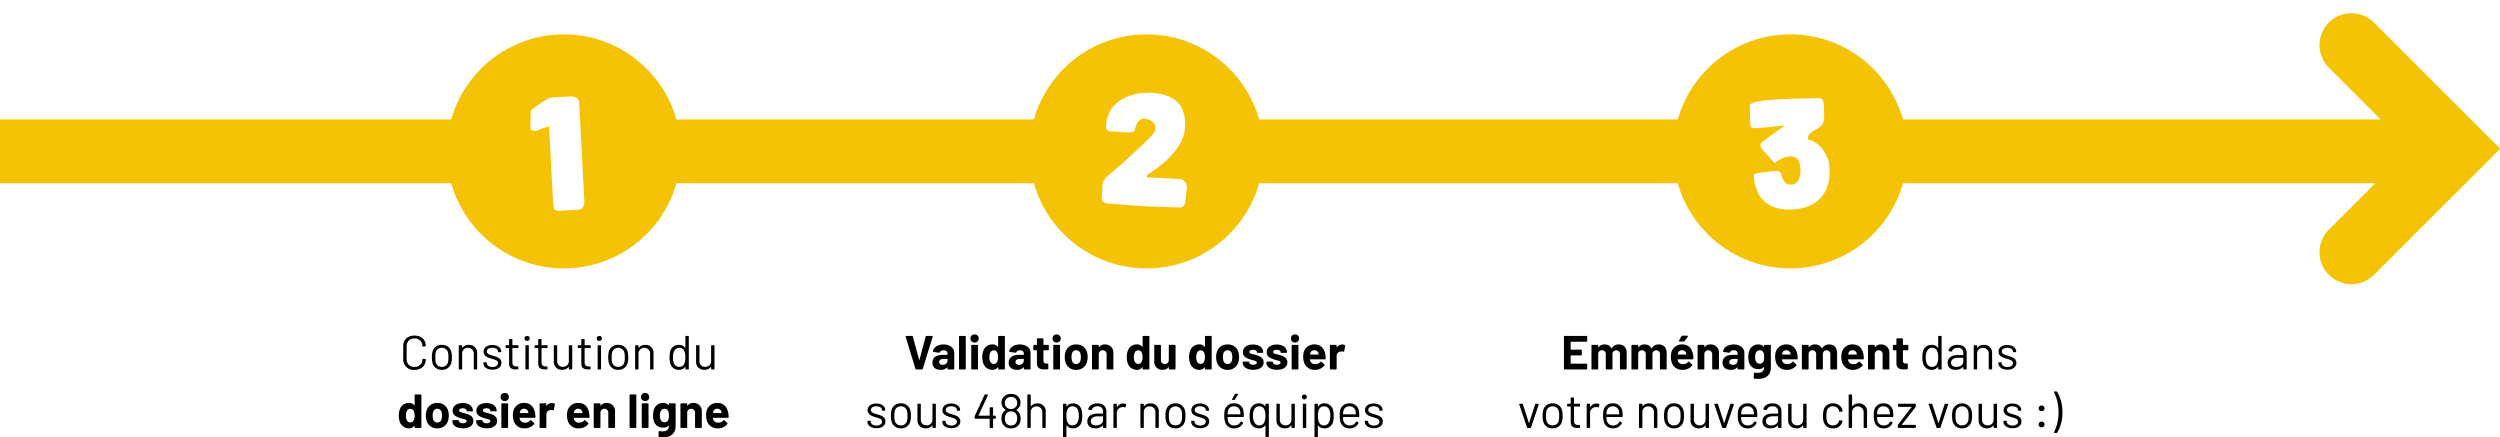
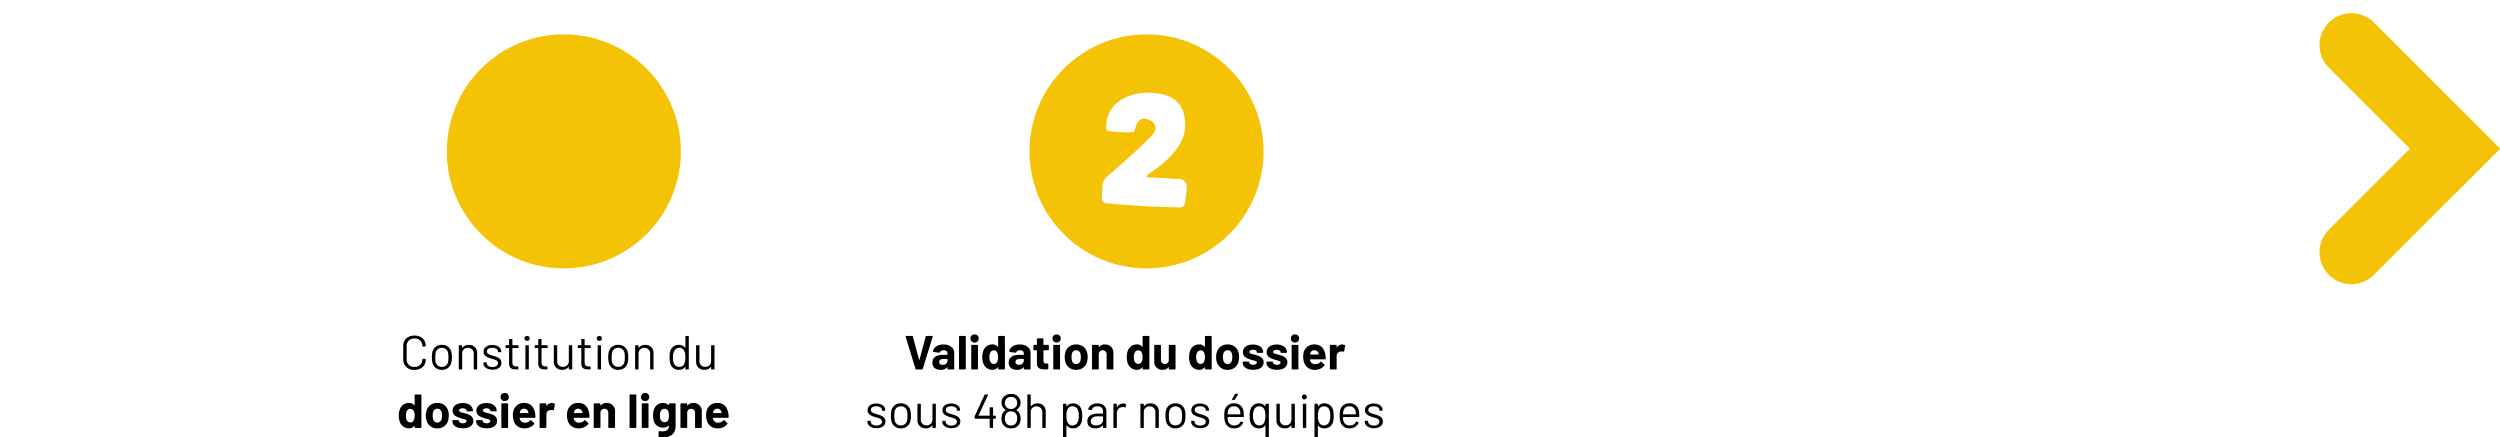
<svg xmlns="http://www.w3.org/2000/svg" width="940" height="164.458" viewBox="0 0 940 164.458">
  <defs>
    <filter id="Ellipse_596" x="160.5" y="5.415" width="103" height="103" filterUnits="userSpaceOnUse">
      <feGaussianBlur stdDeviation="2.5" />
    </filter>
    <filter id="Ellipse_594" x="379.594" y="5.415" width="103" height="103" filterUnits="userSpaceOnUse">
      <feGaussianBlur stdDeviation="2.5" />
    </filter>
    <filter id="Ellipse_595" x="621.688" y="5.415" width="103" height="103" filterUnits="userSpaceOnUse">
      <feGaussianBlur stdDeviation="2.5" />
    </filter>
    <clipPath id="clip-path">
-       <rect id="Rectangle_1685" data-name="Rectangle 1685" width="18.77" height="42.684" fill="#fff" />
-     </clipPath>
+       </clipPath>
    <clipPath id="clip-path-2">
      <rect id="Rectangle_1686" data-name="Rectangle 1686" width="31.719" height="42.684" fill="#fff" />
    </clipPath>
    <clipPath id="clip-path-3">
      <rect id="Rectangle_1687" data-name="Rectangle 1687" width="28.559" height="41.671" fill="#fff" />
    </clipPath>
  </defs>
  <g id="Groupe_1534" data-name="Groupe 1534" transform="translate(0 -3068.752)">
-     <rect id="Rectangle_1680" data-name="Rectangle 1680" width="918" height="24" transform="translate(0 3113.667)" fill="#f5c305" />
    <g transform="matrix(1, 0, 0, 1, 0, 3068.75)" filter="url(#Ellipse_596)">
      <circle id="Ellipse_596-2" data-name="Ellipse 596" cx="44" cy="44" r="44" transform="translate(168 12.92)" fill="#f5c305" />
    </g>
    <g transform="matrix(1, 0, 0, 1, 0, 3068.75)" filter="url(#Ellipse_594)">
      <circle id="Ellipse_594-2" data-name="Ellipse 594" cx="44" cy="44" r="44" transform="translate(387.09 12.92)" fill="#f5c305" />
    </g>
    <g transform="matrix(1, 0, 0, 1, 0, 3068.75)" filter="url(#Ellipse_595)">
-       <circle id="Ellipse_595-2" data-name="Ellipse 595" cx="44" cy="44" r="44" transform="translate(629.19 12.92)" fill="#f5c305" />
-     </g>
+       </g>
    <path id="Tracé_1627" data-name="Tracé 1627" d="M-56.151.162c2.538,0,4.23-1.566,4.23-3.924v-.09c0-.054-.09-.09-.234-.09l-.81-.036a.186.186,0,0,0-.234.2A2.714,2.714,0,0,1-56.151-.972,2.723,2.723,0,0,1-59.1-3.78V-8.82a2.723,2.723,0,0,1,2.952-2.808A2.714,2.714,0,0,1-53.2-8.82v.108c0,.072.09.126.234.108l.81-.054c.144-.018.234-.09.234-.2,0-2.34-1.692-3.888-4.23-3.888s-4.23,1.584-4.23,3.96v4.95A3.892,3.892,0,0,0-56.151.162ZM-45.837.144a3.475,3.475,0,0,0,3.492-2.5,7.89,7.89,0,0,0,.252-2.214,8.059,8.059,0,0,0-.252-2.214,3.456,3.456,0,0,0-3.492-2.466,3.487,3.487,0,0,0-3.546,2.484,8.358,8.358,0,0,0-.234,2.2,7.89,7.89,0,0,0,.252,2.214A3.474,3.474,0,0,0-45.837.144Zm0-1.116a2.274,2.274,0,0,1-2.34-1.764,7.9,7.9,0,0,1-.144-1.818,8,8,0,0,1,.144-1.818,2.293,2.293,0,0,1,2.3-1.764,2.291,2.291,0,0,1,2.34,1.764,7.806,7.806,0,0,1,.144,1.818,8.415,8.415,0,0,1-.144,1.818A2.289,2.289,0,0,1-45.837-.972Zm10.116-8.262a2.831,2.831,0,0,0-2.412,1.08c-.036.072-.09.018-.09-.054v-.666a.217.217,0,0,0-.234-.234h-.81a.217.217,0,0,0-.234.234v8.64A.217.217,0,0,0-39.267,0h.81a.217.217,0,0,0,.234-.234V-6.228a2.088,2.088,0,0,1,2.214-1.89,2.09,2.09,0,0,1,2.142,2.25V-.234A.217.217,0,0,0-33.633,0h.81a.217.217,0,0,0,.234-.234V-6.12A2.934,2.934,0,0,0-35.721-9.234ZM-26.811.09c2.034,0,3.348-1.026,3.348-2.574,0-1.782-1.746-2.268-3.276-2.7-1.224-.36-2.2-.684-2.2-1.584,0-.864.828-1.386,2.034-1.386,1.35,0,2.16.648,2.16,1.44v.108c0,.072.09.126.234.126h.738a.217.217,0,0,0,.234-.234c0-1.422-1.332-2.484-3.348-2.484-1.944,0-3.294.972-3.294,2.52,0,1.71,1.656,2.232,3.2,2.682,1.188.36,2.232.63,2.232,1.6,0,.846-.828,1.494-2.088,1.494-1.3,0-2.16-.72-2.16-1.476v-.162c0-.09-.09-.162-.234-.162H-30a.217.217,0,0,0-.234.234V-2.3C-30.231-.99-28.881.09-26.811.09Zm9.756-8.37v-.594a.217.217,0,0,0-.234-.234h-1.962a.085.085,0,0,1-.09-.09v-2.016a.217.217,0,0,0-.234-.234h-.774a.217.217,0,0,0-.234.234V-9.2a.085.085,0,0,1-.09.09H-21.7a.217.217,0,0,0-.234.234v.594a.217.217,0,0,0,.234.234h1.026a.085.085,0,0,1,.09.09V-2.3c0,1.872,1.062,2.286,2.628,2.286h.612a.231.231,0,0,0,.234-.252V-.9a.217.217,0,0,0-.234-.234h-.4c-1.08,0-1.6-.4-1.6-1.566V-7.956a.085.085,0,0,1,.09-.09h1.962A.217.217,0,0,0-17.055-8.28Zm3.24-2.466a.907.907,0,0,0,.972-.936.9.9,0,0,0-.972-.918.9.9,0,0,0-.972.918A.907.907,0,0,0-13.815-10.746ZM-14.211,0h.81a.217.217,0,0,0,.234-.234v-8.64a.217.217,0,0,0-.234-.234h-.81a.217.217,0,0,0-.234.234v8.64A.217.217,0,0,0-14.211,0Zm8.118-8.28v-.594a.217.217,0,0,0-.234-.234H-8.289a.085.085,0,0,1-.09-.09v-2.016a.217.217,0,0,0-.234-.234h-.774a.217.217,0,0,0-.234.234V-9.2a.085.085,0,0,1-.09.09h-1.026a.217.217,0,0,0-.234.234v.594a.217.217,0,0,0,.234.234h1.026a.085.085,0,0,1,.09.09V-2.3c0,1.872,1.062,2.286,2.628,2.286h.612A.231.231,0,0,0-6.147-.27V-.9a.217.217,0,0,0-.234-.234h-.4c-1.08,0-1.6-.4-1.6-1.566V-7.956a.085.085,0,0,1,.09-.09h1.962A.217.217,0,0,0-6.093-8.28Zm7.974-.594v5.652A2.1,2.1,0,0,1-.351-.99,2.038,2.038,0,0,1-2.493-3.222V-8.874a.217.217,0,0,0-.234-.234h-.81a.217.217,0,0,0-.234.234v6.03A2.924,2.924,0,0,0-.6.126,2.742,2.742,0,0,0,1.773-.954c.054-.072.108-.036.108.036v.684A.217.217,0,0,0,2.115,0h.81a.217.217,0,0,0,.234-.234v-8.64a.217.217,0,0,0-.234-.234h-.81A.217.217,0,0,0,1.881-8.874Zm8.226.594v-.594a.217.217,0,0,0-.234-.234H7.911a.085.085,0,0,1-.09-.09v-2.016a.217.217,0,0,0-.234-.234H6.813a.217.217,0,0,0-.234.234V-9.2a.085.085,0,0,1-.09.09H5.463a.217.217,0,0,0-.234.234v.594a.217.217,0,0,0,.234.234H6.489a.085.085,0,0,1,.09.09V-2.3c0,1.872,1.062,2.286,2.628,2.286h.612a.231.231,0,0,0,.234-.252V-.9a.217.217,0,0,0-.234-.234h-.4c-1.08,0-1.6-.4-1.6-1.566V-7.956a.085.085,0,0,1,.09-.09H9.873A.217.217,0,0,0,10.107-8.28Zm3.24-2.466a.907.907,0,0,0,.972-.936.9.9,0,0,0-.972-.918.9.9,0,0,0-.972.918A.907.907,0,0,0,13.347-10.746ZM12.951,0h.81a.217.217,0,0,0,.234-.234v-8.64a.217.217,0,0,0-.234-.234h-.81a.217.217,0,0,0-.234.234v8.64A.217.217,0,0,0,12.951,0Zm7.524.144a3.475,3.475,0,0,0,3.492-2.5,7.89,7.89,0,0,0,.252-2.214,8.059,8.059,0,0,0-.252-2.214,3.456,3.456,0,0,0-3.492-2.466,3.487,3.487,0,0,0-3.546,2.484,8.358,8.358,0,0,0-.234,2.2,7.89,7.89,0,0,0,.252,2.214A3.474,3.474,0,0,0,20.475.144Zm0-1.116a2.274,2.274,0,0,1-2.34-1.764,7.9,7.9,0,0,1-.144-1.818,8,8,0,0,1,.144-1.818,2.293,2.293,0,0,1,2.3-1.764,2.291,2.291,0,0,1,2.34,1.764,7.806,7.806,0,0,1,.144,1.818,8.415,8.415,0,0,1-.144,1.818A2.289,2.289,0,0,1,20.475-.972ZM30.591-9.234a2.831,2.831,0,0,0-2.412,1.08c-.036.072-.09.018-.09-.054v-.666a.217.217,0,0,0-.234-.234h-.81a.217.217,0,0,0-.234.234v8.64A.217.217,0,0,0,27.045,0h.81a.217.217,0,0,0,.234-.234V-6.228A2.088,2.088,0,0,1,30.3-8.118a2.09,2.09,0,0,1,2.142,2.25V-.234A.217.217,0,0,0,32.679,0h.81a.217.217,0,0,0,.234-.234V-6.12A2.934,2.934,0,0,0,30.591-9.234Zm15.12-3.132v4.158c0,.072-.054.108-.108.036a2.8,2.8,0,0,0-2.286-1.08,3.256,3.256,0,0,0-3.33,2.466,8.151,8.151,0,0,0-.216,2.232,7.707,7.707,0,0,0,.252,2.286A3.237,3.237,0,0,0,43.317.144,2.767,2.767,0,0,0,45.6-.954c.054-.054.108-.036.108.036v.684A.217.217,0,0,0,45.945,0h.81a.217.217,0,0,0,.234-.234V-12.366a.217.217,0,0,0-.234-.234h-.81A.217.217,0,0,0,45.711-12.366ZM45.369-2.358A1.957,1.957,0,0,1,43.443-.972a2.071,2.071,0,0,1-2.07-1.4,4.959,4.959,0,0,1-.324-2.178,4.272,4.272,0,0,1,.414-2.268,2.07,2.07,0,0,1,2-1.314,1.936,1.936,0,0,1,1.89,1.35,5.137,5.137,0,0,1,.324,2.232A5.016,5.016,0,0,1,45.369-2.358ZM55.377-8.874v5.652A2.1,2.1,0,0,1,53.145-.99,2.038,2.038,0,0,1,51-3.222V-8.874a.217.217,0,0,0-.234-.234h-.81a.217.217,0,0,0-.234.234v6.03A2.924,2.924,0,0,0,52.893.126a2.742,2.742,0,0,0,2.376-1.08c.054-.072.108-.036.108.036v.684A.217.217,0,0,0,55.611,0h.81a.217.217,0,0,0,.234-.234v-8.64a.217.217,0,0,0-.234-.234h-.81A.217.217,0,0,0,55.377-8.874ZM-56.088,9.706v3.708c0,.09-.072.126-.126.054a2.48,2.48,0,0,0-2.052-.882,3.559,3.559,0,0,0-3.438,2.52,6.383,6.383,0,0,0-.342,2.232,6.537,6.537,0,0,0,.306,2.16,3.613,3.613,0,0,0,3.474,2.646,2.416,2.416,0,0,0,2.052-.972c.054-.072.126-.054.126.036v.486a.275.275,0,0,0,.306.306h1.926a.275.275,0,0,0,.306-.306V9.706a.275.275,0,0,0-.306-.306h-1.926A.275.275,0,0,0-56.088,9.706Zm-.378,9.45a1.363,1.363,0,0,1-1.224.774A1.438,1.438,0,0,1-59,19.156a3.772,3.772,0,0,1-.378-1.764,3.715,3.715,0,0,1,.432-1.89,1.4,1.4,0,0,1,1.26-.684,1.376,1.376,0,0,1,1.206.7,3.846,3.846,0,0,1,.378,1.854A3.813,3.813,0,0,1-56.466,19.156Zm8.928,2.988a4.024,4.024,0,0,0,4.05-3.006,7.281,7.281,0,0,0,.234-1.818,6.31,6.31,0,0,0-.27-1.89,3.974,3.974,0,0,0-4-2.826,4,4,0,0,0-4.086,2.844,6.263,6.263,0,0,0-.27,1.908,6.56,6.56,0,0,0,.252,1.836A4.017,4.017,0,0,0-47.538,22.144Zm0-2.178a1.653,1.653,0,0,1-1.638-1.35,5.058,5.058,0,0,1-.144-1.26,5.106,5.106,0,0,1,.144-1.278,1.63,1.63,0,0,1,1.6-1.3,1.617,1.617,0,0,1,1.62,1.3,5.106,5.106,0,0,1,.144,1.278,4.575,4.575,0,0,1-.144,1.26A1.639,1.639,0,0,1-47.538,19.966Zm9.612,2.16c2.322,0,3.906-1.008,3.906-2.826,0-1.656-1.35-2.286-2.772-2.7-1.332-.414-2.592-.468-2.592-1.188,0-.522.594-.81,1.368-.81.918,0,1.458.414,1.458.936v.108c0,.072.108.108.306.108h1.764c.2,0,.306-.09.306-.216,0-1.71-1.53-2.916-3.852-2.916-2.232,0-3.78,1.1-3.78,2.9,0,1.6,1.314,2.214,2.538,2.628,1.332.54,2.7.522,2.7,1.242,0,.486-.54.846-1.368.846-.9,0-1.53-.432-1.53-.954v-.126c0-.072-.108-.108-.306-.108H-41.6a.275.275,0,0,0-.306.306v.09C-41.9,21.01-40.374,22.126-37.926,22.126Zm8.928,0c2.322,0,3.906-1.008,3.906-2.826,0-1.656-1.35-2.286-2.772-2.7-1.332-.414-2.592-.468-2.592-1.188,0-.522.594-.81,1.368-.81.918,0,1.458.414,1.458.936v.108c0,.072.108.108.306.108h1.764c.2,0,.306-.09.306-.216,0-1.71-1.53-2.916-3.852-2.916-2.232,0-3.78,1.1-3.78,2.9,0,1.6,1.314,2.214,2.538,2.628,1.332.54,2.7.522,2.7,1.242,0,.486-.54.846-1.368.846-.9,0-1.53-.432-1.53-.954v-.126c0-.072-.108-.108-.306-.108H-32.67a.275.275,0,0,0-.306.306v.09C-32.976,21.01-31.446,22.126-29,22.126Zm6.768-10.26a1.446,1.446,0,0,0,1.548-1.512A1.446,1.446,0,0,0-22.23,8.842a1.455,1.455,0,0,0-1.548,1.512A1.455,1.455,0,0,0-22.23,11.866ZM-23.184,22h1.926a.275.275,0,0,0,.306-.306v-8.64a.275.275,0,0,0-.306-.306h-1.926a.275.275,0,0,0-.306.306v8.64A.275.275,0,0,0-23.184,22Zm8.694-2a1.922,1.922,0,0,1-2-1.152,2.89,2.89,0,0,1-.126-.558.1.1,0,0,1,.108-.108h5.526a.275.275,0,0,0,.306-.306c-.018-.468-.054-.918-.108-1.314-.4-2.43-1.71-3.978-4.14-3.978a4.011,4.011,0,0,0-4.032,2.952,6.523,6.523,0,0,0-.2,1.764,6.271,6.271,0,0,0,.216,1.674,4.049,4.049,0,0,0,4.212,3.168,4.5,4.5,0,0,0,3.546-1.584.3.3,0,0,0-.036-.432l-1.026-.99c-.144-.144-.288-.126-.432.036A2.387,2.387,0,0,1-14.49,20Zm-.468-5.22a1.535,1.535,0,0,1,1.566,1.134,1.765,1.765,0,0,1,.072.378c.018.072-.018.108-.09.108h-3.06c-.072,0-.108-.036-.09-.108a2.362,2.362,0,0,1,.108-.45A1.445,1.445,0,0,1-14.958,14.782ZM-4.5,12.622a2.255,2.255,0,0,0-1.944,1.044c-.072.072-.126.036-.126-.054v-.558a.275.275,0,0,0-.306-.306H-8.8a.275.275,0,0,0-.306.306v8.64A.275.275,0,0,0-8.8,22h1.926a.275.275,0,0,0,.306-.306V16.87a1.6,1.6,0,0,1,1.548-1.6,2.241,2.241,0,0,1,.936.036c.216.036.324.018.36-.2l.342-1.89a.3.3,0,0,0-.162-.378A1.866,1.866,0,0,0-4.5,12.622ZM5.85,20a1.922,1.922,0,0,1-2-1.152,2.89,2.89,0,0,1-.126-.558.1.1,0,0,1,.108-.108H9.36a.275.275,0,0,0,.306-.306c-.018-.468-.054-.918-.108-1.314-.4-2.43-1.71-3.978-4.14-3.978a4.011,4.011,0,0,0-4.032,2.952,6.523,6.523,0,0,0-.2,1.764A6.272,6.272,0,0,0,1.4,18.976a4.049,4.049,0,0,0,4.212,3.168A4.5,4.5,0,0,0,9.162,20.56a.3.3,0,0,0-.036-.432L8.1,19.138c-.144-.144-.288-.126-.432.036A2.387,2.387,0,0,1,5.85,20Zm-.468-5.22a1.535,1.535,0,0,1,1.566,1.134,1.765,1.765,0,0,1,.072.378c.018.072-.018.108-.09.108H3.87c-.072,0-.108-.036-.09-.108a2.362,2.362,0,0,1,.108-.45A1.445,1.445,0,0,1,5.382,14.782ZM16.056,12.6a2.52,2.52,0,0,0-2.178,1.008c-.054.072-.108.036-.108-.054v-.5a.275.275,0,0,0-.306-.306H11.538a.275.275,0,0,0-.306.306v8.64a.275.275,0,0,0,.306.306h1.926a.275.275,0,0,0,.306-.306V16.4a1.482,1.482,0,0,1,1.494-1.62,1.465,1.465,0,0,1,1.458,1.62v5.292a.275.275,0,0,0,.306.306h1.926a.275.275,0,0,0,.306-.306V15.88A3.034,3.034,0,0,0,16.056,12.6ZM25.02,22h1.926a.275.275,0,0,0,.306-.306V9.706a.275.275,0,0,0-.306-.306H25.02a.275.275,0,0,0-.306.306V21.694A.275.275,0,0,0,25.02,22Zm5.544-10.134a1.446,1.446,0,0,0,1.548-1.512,1.548,1.548,0,0,0-3.1,0A1.455,1.455,0,0,0,30.564,11.866ZM29.61,22h1.926a.275.275,0,0,0,.306-.306v-8.64a.275.275,0,0,0-.306-.306H29.61a.275.275,0,0,0-.306.306v8.64A.275.275,0,0,0,29.61,22Zm9.882-8.946v.306c0,.09-.054.126-.126.054a2.733,2.733,0,0,0-2.106-.81,3.5,3.5,0,0,0-3.366,2.43,6.7,6.7,0,0,0-.324,2.286,7.215,7.215,0,0,0,.27,2.142,3.49,3.49,0,0,0,3.546,2.394,2.568,2.568,0,0,0,1.98-.72c.072-.072.126-.054.126.018,0,1.908-1.386,2.322-3.492,2.034a.264.264,0,0,0-.342.27l-.072,1.674c0,.18.072.306.27.324,2.9.36,6.174-.27,6.174-4.284V13.054a.275.275,0,0,0-.306-.306H39.8A.275.275,0,0,0,39.492,13.054Zm-.144,5.724a1.451,1.451,0,0,1-1.476,1.062,1.575,1.575,0,0,1-1.53-1.08,3.483,3.483,0,0,1-.216-1.44,3.421,3.421,0,0,1,.252-1.458,1.54,1.54,0,0,1,1.476-1.08,1.472,1.472,0,0,1,1.476,1.08,4.248,4.248,0,0,1,.162,1.44A5.257,5.257,0,0,1,39.348,18.778ZM48.672,12.6a2.52,2.52,0,0,0-2.178,1.008c-.054.072-.108.036-.108-.054v-.5a.275.275,0,0,0-.306-.306H44.154a.275.275,0,0,0-.306.306v8.64a.275.275,0,0,0,.306.306H46.08a.275.275,0,0,0,.306-.306V16.4a1.482,1.482,0,0,1,1.494-1.62,1.465,1.465,0,0,1,1.458,1.62v5.292a.275.275,0,0,0,.306.306H51.57a.275.275,0,0,0,.306-.306V15.88A3.034,3.034,0,0,0,48.672,12.6ZM58.158,20a1.922,1.922,0,0,1-2-1.152,2.89,2.89,0,0,1-.126-.558.1.1,0,0,1,.108-.108h5.526a.275.275,0,0,0,.306-.306c-.018-.468-.054-.918-.108-1.314-.4-2.43-1.71-3.978-4.14-3.978a4.011,4.011,0,0,0-4.032,2.952,6.523,6.523,0,0,0-.2,1.764,6.272,6.272,0,0,0,.216,1.674,4.049,4.049,0,0,0,4.212,3.168A4.5,4.5,0,0,0,61.47,20.56a.3.3,0,0,0-.036-.432l-1.026-.99c-.144-.144-.288-.126-.432.036A2.387,2.387,0,0,1,58.158,20Zm-.468-5.22a1.535,1.535,0,0,1,1.566,1.134,1.765,1.765,0,0,1,.072.378c.018.072-.018.108-.09.108h-3.06c-.072,0-.108-.036-.09-.108a2.363,2.363,0,0,1,.108-.45A1.445,1.445,0,0,1,57.69,14.782Z" transform="translate(212 3207.667)" />
-     <path id="Tracé_1625" data-name="Tracé 1625" d="M-78.462,0h2.088a.332.332,0,0,0,.342-.252l3.708-12.006c.072-.2-.036-.342-.252-.342H-74.61a.347.347,0,0,0-.342.27l-2.322,8.658a.072.072,0,0,1-.144,0l-2.358-8.676a.332.332,0,0,0-.342-.252h-2.088c-.216,0-.306.144-.252.342L-78.8-.252A.332.332,0,0,0-78.462,0Zm10.224-9.4c-2.178,0-3.78,1.1-3.96,2.592-.018.144.108.234.288.252l2,.252a.315.315,0,0,0,.36-.234c.162-.432.648-.684,1.368-.684.954,0,1.44.486,1.44,1.26v.378a.1.1,0,0,1-.108.108H-68.67c-2.43,0-3.744,1.1-3.744,2.916,0,1.854,1.314,2.7,3.078,2.7A3.179,3.179,0,0,0-66.87-.774c.072-.072.126-.054.126.036v.432A.275.275,0,0,0-66.438,0h1.926a.275.275,0,0,0,.306-.306V-6.318C-64.206-8.064-65.862-9.4-68.238-9.4Zm-.36,7.65c-.756,0-1.278-.4-1.278-1.044,0-.756.666-1.17,1.746-1.17h1.278a.1.1,0,0,1,.108.108v.63A1.662,1.662,0,0,1-68.6-1.746ZM-62.1,0h1.926a.275.275,0,0,0,.306-.306V-12.294a.275.275,0,0,0-.306-.306H-62.1a.275.275,0,0,0-.306.306V-.306A.275.275,0,0,0-62.1,0Zm5.544-10.134a1.446,1.446,0,0,0,1.548-1.512,1.446,1.446,0,0,0-1.548-1.512A1.455,1.455,0,0,0-58.1-11.646,1.455,1.455,0,0,0-56.556-10.134ZM-57.51,0h1.926a.275.275,0,0,0,.306-.306v-8.64a.275.275,0,0,0-.306-.306H-57.51a.275.275,0,0,0-.306.306v8.64A.275.275,0,0,0-57.51,0Zm9.81-12.294v3.708c0,.09-.072.126-.126.054a2.48,2.48,0,0,0-2.052-.882,3.559,3.559,0,0,0-3.438,2.52,6.383,6.383,0,0,0-.342,2.232,6.537,6.537,0,0,0,.306,2.16A3.613,3.613,0,0,0-49.878.144a2.416,2.416,0,0,0,2.052-.972c.054-.072.126-.054.126.036v.486A.275.275,0,0,0-47.394,0h1.926a.275.275,0,0,0,.306-.306V-12.294a.275.275,0,0,0-.306-.306h-1.926A.275.275,0,0,0-47.7-12.294Zm-.378,9.45A1.363,1.363,0,0,1-49.3-2.07a1.438,1.438,0,0,1-1.314-.774,3.772,3.772,0,0,1-.378-1.764,3.715,3.715,0,0,1,.432-1.89,1.4,1.4,0,0,1,1.26-.684,1.376,1.376,0,0,1,1.206.7,3.846,3.846,0,0,1,.378,1.854A3.813,3.813,0,0,1-48.078-2.844ZM-39.546-9.4c-2.178,0-3.78,1.1-3.96,2.592-.018.144.108.234.288.252l2,.252a.315.315,0,0,0,.36-.234c.162-.432.648-.684,1.368-.684.954,0,1.44.486,1.44,1.26v.378a.1.1,0,0,1-.108.108h-1.818c-2.43,0-3.744,1.1-3.744,2.916,0,1.854,1.314,2.7,3.078,2.7a3.179,3.179,0,0,0,2.466-.918c.072-.072.126-.054.126.036v.432A.275.275,0,0,0-37.746,0h1.926a.275.275,0,0,0,.306-.306V-6.318C-35.514-8.064-37.17-9.4-39.546-9.4Zm-.36,7.65c-.756,0-1.278-.4-1.278-1.044,0-.756.666-1.17,1.746-1.17h1.278a.1.1,0,0,1,.108.108v.63A1.662,1.662,0,0,1-39.906-1.746Zm11.268-5.778V-8.946a.275.275,0,0,0-.306-.306h-1.62a.1.1,0,0,1-.108-.108v-2.034a.275.275,0,0,0-.306-.306h-1.836a.275.275,0,0,0-.306.306V-9.36a.1.1,0,0,1-.108.108h-.918a.275.275,0,0,0-.306.306v1.422a.275.275,0,0,0,.306.306h.918a.1.1,0,0,1,.108.108v4.716C-33.1-.45-31.968-.018-30.132-.018c.324,0,.648-.018.99-.036a.307.307,0,0,0,.306-.324V-1.926a.275.275,0,0,0-.306-.306h-.5c-.72,0-1.026-.378-1.026-1.152V-7.11a.1.1,0,0,1,.108-.108h1.62A.275.275,0,0,0-28.638-7.524Zm2.934-2.61a1.446,1.446,0,0,0,1.548-1.512A1.446,1.446,0,0,0-25.7-13.158a1.455,1.455,0,0,0-1.548,1.512A1.455,1.455,0,0,0-25.7-10.134ZM-26.658,0h1.926a.275.275,0,0,0,.306-.306v-8.64a.275.275,0,0,0-.306-.306h-1.926a.275.275,0,0,0-.306.306v8.64A.275.275,0,0,0-26.658,0Zm8.334.144a4.024,4.024,0,0,0,4.05-3.006A7.281,7.281,0,0,0-14.04-4.68a6.31,6.31,0,0,0-.27-1.89,3.974,3.974,0,0,0-4-2.826,4,4,0,0,0-4.086,2.844,6.263,6.263,0,0,0-.27,1.908,6.56,6.56,0,0,0,.252,1.836A4.017,4.017,0,0,0-18.324.144Zm0-2.178a1.653,1.653,0,0,1-1.638-1.35,5.058,5.058,0,0,1-.144-1.26,5.106,5.106,0,0,1,.144-1.278,1.63,1.63,0,0,1,1.6-1.3,1.617,1.617,0,0,1,1.62,1.3A5.106,5.106,0,0,1-16.6-4.644a4.574,4.574,0,0,1-.144,1.26A1.639,1.639,0,0,1-18.324-2.034ZM-7.578-9.4A2.52,2.52,0,0,0-9.756-8.388c-.054.072-.108.036-.108-.054v-.5a.275.275,0,0,0-.306-.306H-12.1a.275.275,0,0,0-.306.306v8.64A.275.275,0,0,0-12.1,0h1.926a.275.275,0,0,0,.306-.306V-5.6A1.482,1.482,0,0,1-8.37-7.218,1.465,1.465,0,0,1-6.912-5.6V-.306A.275.275,0,0,0-6.606,0H-4.68a.275.275,0,0,0,.306-.306V-6.12A3.034,3.034,0,0,0-7.578-9.4Zm14.2-2.9v3.708c0,.09-.072.126-.126.054a2.48,2.48,0,0,0-2.052-.882,3.559,3.559,0,0,0-3.438,2.52A6.383,6.383,0,0,0,.666-4.662,6.537,6.537,0,0,0,.972-2.5,3.613,3.613,0,0,0,4.446.144,2.416,2.416,0,0,0,6.5-.828c.054-.072.126-.054.126.036v.486A.275.275,0,0,0,6.93,0H8.856a.275.275,0,0,0,.306-.306V-12.294a.275.275,0,0,0-.306-.306H6.93A.275.275,0,0,0,6.624-12.294Zm-.378,9.45a1.363,1.363,0,0,1-1.224.774,1.438,1.438,0,0,1-1.314-.774A3.772,3.772,0,0,1,3.33-4.608,3.715,3.715,0,0,1,3.762-6.5a1.4,1.4,0,0,1,1.26-.684,1.376,1.376,0,0,1,1.206.7,3.846,3.846,0,0,1,.378,1.854A3.813,3.813,0,0,1,6.246-2.844Zm10.224-6.1v5.58a1.448,1.448,0,0,1-1.494,1.332,1.446,1.446,0,0,1-1.458-1.62V-8.946a.275.275,0,0,0-.306-.306H11.3A.275.275,0,0,0,11-8.946v5.922A2.941,2.941,0,0,0,14.13.126a2.581,2.581,0,0,0,2.214-.954c.054-.072.126-.054.126.036v.486A.275.275,0,0,0,16.776,0H18.7a.275.275,0,0,0,.306-.306v-8.64a.275.275,0,0,0-.306-.306H16.776A.275.275,0,0,0,16.47-8.946Zm13.59-3.348v3.708c0,.09-.072.126-.126.054a2.48,2.48,0,0,0-2.052-.882,3.559,3.559,0,0,0-3.438,2.52A6.383,6.383,0,0,0,24.1-4.662a6.537,6.537,0,0,0,.306,2.16A3.613,3.613,0,0,0,27.882.144a2.416,2.416,0,0,0,2.052-.972c.054-.072.126-.054.126.036v.486A.275.275,0,0,0,30.366,0h1.926A.275.275,0,0,0,32.6-.306V-12.294a.275.275,0,0,0-.306-.306H30.366A.275.275,0,0,0,30.06-12.294Zm-.378,9.45a1.363,1.363,0,0,1-1.224.774,1.438,1.438,0,0,1-1.314-.774,3.772,3.772,0,0,1-.378-1.764A3.715,3.715,0,0,1,27.2-6.5a1.4,1.4,0,0,1,1.26-.684,1.376,1.376,0,0,1,1.206.7,3.846,3.846,0,0,1,.378,1.854A3.813,3.813,0,0,1,29.682-2.844ZM38.61.144a4.024,4.024,0,0,0,4.05-3.006,7.281,7.281,0,0,0,.234-1.818,6.31,6.31,0,0,0-.27-1.89,3.974,3.974,0,0,0-4-2.826,4,4,0,0,0-4.086,2.844,6.263,6.263,0,0,0-.27,1.908,6.56,6.56,0,0,0,.252,1.836A4.017,4.017,0,0,0,38.61.144Zm0-2.178a1.653,1.653,0,0,1-1.638-1.35,5.058,5.058,0,0,1-.144-1.26,5.106,5.106,0,0,1,.144-1.278,1.63,1.63,0,0,1,1.6-1.3,1.617,1.617,0,0,1,1.62,1.3,5.106,5.106,0,0,1,.144,1.278,4.574,4.574,0,0,1-.144,1.26A1.639,1.639,0,0,1,38.61-2.034ZM48.222.126c2.322,0,3.906-1.008,3.906-2.826,0-1.656-1.35-2.286-2.772-2.7-1.332-.414-2.592-.468-2.592-1.188,0-.522.594-.81,1.368-.81.918,0,1.458.414,1.458.936v.108c0,.072.108.108.306.108H51.66c.2,0,.306-.09.306-.216,0-1.71-1.53-2.916-3.852-2.916-2.232,0-3.78,1.1-3.78,2.9,0,1.6,1.314,2.214,2.538,2.628,1.332.54,2.7.522,2.7,1.242,0,.486-.54.846-1.368.846-.9,0-1.53-.432-1.53-.954v-.126c0-.072-.108-.108-.306-.108H44.55a.275.275,0,0,0-.306.306v.09C44.244-.99,45.774.126,48.222.126Zm8.928,0c2.322,0,3.906-1.008,3.906-2.826,0-1.656-1.35-2.286-2.772-2.7-1.332-.414-2.592-.468-2.592-1.188,0-.522.594-.81,1.368-.81.918,0,1.458.414,1.458.936v.108c0,.072.108.108.306.108h1.764c.2,0,.306-.09.306-.216,0-1.71-1.53-2.916-3.852-2.916-2.232,0-3.78,1.1-3.78,2.9,0,1.6,1.314,2.214,2.538,2.628,1.332.54,2.7.522,2.7,1.242,0,.486-.54.846-1.368.846-.9,0-1.53-.432-1.53-.954v-.126c0-.072-.108-.108-.306-.108H53.478a.275.275,0,0,0-.306.306v.09C53.172-.99,54.7.126,57.15.126Zm6.768-10.26a1.446,1.446,0,0,0,1.548-1.512,1.446,1.446,0,0,0-1.548-1.512,1.455,1.455,0,0,0-1.548,1.512A1.455,1.455,0,0,0,63.918-10.134ZM62.964,0H64.89A.275.275,0,0,0,65.2-.306v-8.64a.275.275,0,0,0-.306-.306H62.964a.275.275,0,0,0-.306.306v8.64A.275.275,0,0,0,62.964,0Zm8.694-2a1.922,1.922,0,0,1-2-1.152,2.89,2.89,0,0,1-.126-.558.1.1,0,0,1,.108-.108h5.526a.275.275,0,0,0,.306-.306c-.018-.468-.054-.918-.108-1.314-.4-2.43-1.71-3.978-4.14-3.978a4.011,4.011,0,0,0-4.032,2.952A6.523,6.523,0,0,0,67-4.7a6.271,6.271,0,0,0,.216,1.674A4.049,4.049,0,0,0,71.424.144,4.5,4.5,0,0,0,74.97-1.44a.3.3,0,0,0-.036-.432l-1.026-.99c-.144-.144-.288-.126-.432.036A2.387,2.387,0,0,1,71.658-2Zm-.468-5.22a1.535,1.535,0,0,1,1.566,1.134,1.765,1.765,0,0,1,.072.378c.018.072-.018.108-.09.108h-3.06c-.072,0-.108-.036-.09-.108a2.362,2.362,0,0,1,.108-.45A1.445,1.445,0,0,1,71.19-7.218Zm10.458-2.16A2.255,2.255,0,0,0,79.7-8.334c-.072.072-.126.036-.126-.054v-.558a.275.275,0,0,0-.306-.306H77.346a.275.275,0,0,0-.306.306v8.64A.275.275,0,0,0,77.346,0h1.926a.275.275,0,0,0,.306-.306V-5.13a1.6,1.6,0,0,1,1.548-1.6,2.241,2.241,0,0,1,.936.036c.216.036.324.018.36-.2l.342-1.89a.3.3,0,0,0-.162-.378A1.866,1.866,0,0,0,81.648-9.378ZM-93.42,22.09c2.034,0,3.348-1.026,3.348-2.574,0-1.782-1.746-2.268-3.276-2.7-1.224-.36-2.2-.684-2.2-1.584,0-.864.828-1.386,2.034-1.386,1.35,0,2.16.648,2.16,1.44v.108c0,.072.09.126.234.126h.738a.217.217,0,0,0,.234-.234c0-1.422-1.332-2.484-3.348-2.484-1.944,0-3.294.972-3.294,2.52,0,1.71,1.656,2.232,3.2,2.682,1.188.36,2.232.63,2.232,1.6,0,.846-.828,1.494-2.088,1.494-1.3,0-2.16-.72-2.16-1.476v-.162c0-.09-.09-.162-.234-.162h-.774a.217.217,0,0,0-.234.234V19.7C-96.84,21.01-95.49,22.09-93.42,22.09Zm9.18.054a3.475,3.475,0,0,0,3.492-2.5,7.889,7.889,0,0,0,.252-2.214,8.059,8.059,0,0,0-.252-2.214,3.456,3.456,0,0,0-3.492-2.466,3.487,3.487,0,0,0-3.546,2.484,8.358,8.358,0,0,0-.234,2.2,7.89,7.89,0,0,0,.252,2.214A3.474,3.474,0,0,0-84.24,22.144Zm0-1.116a2.274,2.274,0,0,1-2.34-1.764,7.9,7.9,0,0,1-.144-1.818,8,8,0,0,1,.144-1.818,2.293,2.293,0,0,1,2.3-1.764,2.291,2.291,0,0,1,2.34,1.764,7.806,7.806,0,0,1,.144,1.818,8.415,8.415,0,0,1-.144,1.818A2.289,2.289,0,0,1-84.24,21.028Zm11.844-7.9v5.652a2.1,2.1,0,0,1-2.232,2.232,2.038,2.038,0,0,1-2.142-2.232V13.126A.217.217,0,0,0-77,12.892h-.81a.217.217,0,0,0-.234.234v6.03a2.924,2.924,0,0,0,3.168,2.97,2.742,2.742,0,0,0,2.376-1.08c.054-.072.108-.036.108.036v.684a.217.217,0,0,0,.234.234h.81a.217.217,0,0,0,.234-.234v-8.64a.217.217,0,0,0-.234-.234h-.81A.217.217,0,0,0-72.4,13.126Zm7.128,8.964c2.034,0,3.348-1.026,3.348-2.574,0-1.782-1.746-2.268-3.276-2.7-1.224-.36-2.2-.684-2.2-1.584,0-.864.828-1.386,2.034-1.386,1.35,0,2.16.648,2.16,1.44v.108c0,.072.09.126.234.126h.738a.217.217,0,0,0,.234-.234c0-1.422-1.332-2.484-3.348-2.484-1.944,0-3.294.972-3.294,2.52,0,1.71,1.656,2.232,3.2,2.682,1.188.36,2.232.63,2.232,1.6,0,.846-.828,1.494-2.088,1.494-1.3,0-2.16-.72-2.16-1.476v-.162c0-.09-.09-.162-.234-.162h-.774a.217.217,0,0,0-.234.234V19.7C-68.688,21.01-67.338,22.09-65.268,22.09Zm16.452-4.716h-.7a.085.085,0,0,1-.09-.09V14.458a.217.217,0,0,0-.234-.234h-.81a.217.217,0,0,0-.234.234v2.826a.085.085,0,0,1-.09.09h-4.032c-.054,0-.072-.054-.054-.108l3.528-7.6c.072-.162,0-.27-.18-.27h-.828a.321.321,0,0,0-.288.18l-3.636,7.848a.755.755,0,0,0-.072.288v.576a.217.217,0,0,0,.234.234h5.328a.085.085,0,0,1,.09.09v3.15a.217.217,0,0,0,.234.234h.81a.217.217,0,0,0,.234-.234v-3.15a.085.085,0,0,1,.09-.09h.7a.217.217,0,0,0,.234-.234v-.684A.217.217,0,0,0-48.816,17.374Zm9.216-.666a2.811,2.811,0,0,0-1.224-1.386c-.072-.036-.072-.072,0-.126a3.373,3.373,0,0,0,1.026-.99,2.837,2.837,0,0,0,.522-1.71,3.344,3.344,0,0,0-.4-1.6A3.32,3.32,0,0,0-42.858,9.22a3.488,3.488,0,0,0-3.078,1.512,3.129,3.129,0,0,0-.5,1.764,3.056,3.056,0,0,0,.54,1.764,3.593,3.593,0,0,0,1.008.936c.072.036.054.072,0,.108a3.048,3.048,0,0,0-1.206,1.35,4.446,4.446,0,0,0-.36,1.8,4.1,4.1,0,0,0,.486,2.034,3.349,3.349,0,0,0,3.114,1.656,3.413,3.413,0,0,0,3.1-1.566,4.133,4.133,0,0,0,.5-2.106A4.059,4.059,0,0,0-39.6,16.708Zm-5.58-4.1a2.5,2.5,0,0,1,.288-1.17,2.2,2.2,0,0,1,2.016-1.116,2.258,2.258,0,0,1,2.07,1.116,2.368,2.368,0,0,1,.27,1.152,2.282,2.282,0,0,1-.342,1.26,2.277,2.277,0,0,1-1.962,1.008h-.108a2.188,2.188,0,0,1-1.836-.936A2.27,2.27,0,0,1-45.18,12.6Zm4.212,7.524a2.125,2.125,0,0,1-1.89.918,2.1,2.1,0,0,1-1.926-.99,3.465,3.465,0,0,1-.378-1.656,3.2,3.2,0,0,1,.252-1.332,2.071,2.071,0,0,1,2.052-1.3,2.1,2.1,0,0,1,2.106,1.35,3.816,3.816,0,0,1,.216,1.242A3.315,3.315,0,0,1-40.968,20.128Zm8.028-7.362a2.831,2.831,0,0,0-2.412,1.08c-.036.072-.09.018-.09-.054V9.634a.217.217,0,0,0-.234-.234h-.81a.217.217,0,0,0-.234.234V21.766a.217.217,0,0,0,.234.234h.81a.217.217,0,0,0,.234-.234V15.772a2.088,2.088,0,0,1,2.214-1.89,2.09,2.09,0,0,1,2.142,2.25v5.634a.217.217,0,0,0,.234.234h.81a.217.217,0,0,0,.234-.234V15.88A2.934,2.934,0,0,0-32.94,12.766Zm16.6,2.394a3.237,3.237,0,0,0-3.294-2.412,2.767,2.767,0,0,0-2.286,1.1c-.054.054-.108.036-.108-.036v-.684a.217.217,0,0,0-.234-.234h-.81a.217.217,0,0,0-.234.234V25.258a.217.217,0,0,0,.234.234h.81a.217.217,0,0,0,.234-.234V21.1c0-.072.054-.108.108-.036a2.8,2.8,0,0,0,2.286,1.08,3.256,3.256,0,0,0,3.33-2.466,8.151,8.151,0,0,0,.216-2.232A7.707,7.707,0,0,0-16.344,15.16Zm-1.44,4.554a2.07,2.07,0,0,1-2,1.314,1.936,1.936,0,0,1-1.89-1.35A5.137,5.137,0,0,1-22,17.446a5.016,5.016,0,0,1,.306-2.2,1.957,1.957,0,0,1,1.926-1.386,2.071,2.071,0,0,1,2.07,1.4,4.959,4.959,0,0,1,.324,2.178A4.272,4.272,0,0,1-17.784,19.714Zm7.38-6.966c-1.854,0-3.186.9-3.42,2.214-.018.126.072.18.216.2l.882.108a.217.217,0,0,0,.27-.18c.2-.756.936-1.224,2.07-1.224a1.831,1.831,0,0,1,2.106,1.98v.666a.085.085,0,0,1-.09.09h-2.088c-2.34,0-3.708,1.116-3.708,2.916,0,1.89,1.44,2.628,2.97,2.628a3.8,3.8,0,0,0,2.808-1.062c.054-.072.108-.036.108.036v.648A.217.217,0,0,0-8.046,22h.81A.217.217,0,0,0-7,21.766V15.772C-7,13.99-8.208,12.748-10.4,12.748Zm-.5,8.3c-1.1,0-1.98-.5-1.98-1.6,0-1.17,1.062-1.836,2.628-1.836h1.89a.085.085,0,0,1,.09.09v1.386C-8.28,20.344-9.576,21.046-10.908,21.046ZM-.684,12.8a2.587,2.587,0,0,0-2.3,1.368c-.036.072-.09.054-.09-.036V13.126a.217.217,0,0,0-.234-.234h-.81a.217.217,0,0,0-.234.234v8.64A.217.217,0,0,0-4.122,22h.81a.217.217,0,0,0,.234-.234V16.51a2.227,2.227,0,0,1,2.16-2.358,2.452,2.452,0,0,1,.882.09c.162.054.252,0,.288-.144l.18-.792a.219.219,0,0,0-.126-.288A2.019,2.019,0,0,0-.684,12.8Zm10.26-.036a2.831,2.831,0,0,0-2.412,1.08c-.036.072-.09.018-.09-.054v-.666a.217.217,0,0,0-.234-.234H6.03a.217.217,0,0,0-.234.234v8.64A.217.217,0,0,0,6.03,22h.81a.217.217,0,0,0,.234-.234V15.772a2.088,2.088,0,0,1,2.214-1.89,2.09,2.09,0,0,1,2.142,2.25v5.634a.217.217,0,0,0,.234.234h.81a.217.217,0,0,0,.234-.234V15.88A2.934,2.934,0,0,0,9.576,12.766Zm9.414,9.378a3.475,3.475,0,0,0,3.492-2.5,7.89,7.89,0,0,0,.252-2.214,8.059,8.059,0,0,0-.252-2.214,3.456,3.456,0,0,0-3.492-2.466,3.487,3.487,0,0,0-3.546,2.484,8.358,8.358,0,0,0-.234,2.2,7.89,7.89,0,0,0,.252,2.214A3.474,3.474,0,0,0,18.99,22.144Zm0-1.116a2.274,2.274,0,0,1-2.34-1.764,7.9,7.9,0,0,1-.144-1.818,8,8,0,0,1,.144-1.818,2.41,2.41,0,0,1,4.644,0,7.806,7.806,0,0,1,.144,1.818,8.415,8.415,0,0,1-.144,1.818A2.289,2.289,0,0,1,18.99,21.028Zm9.324,1.062c2.034,0,3.348-1.026,3.348-2.574,0-1.782-1.746-2.268-3.276-2.7-1.224-.36-2.2-.684-2.2-1.584,0-.864.828-1.386,2.034-1.386,1.35,0,2.16.648,2.16,1.44v.108c0,.072.09.126.234.126h.738a.217.217,0,0,0,.234-.234c0-1.422-1.332-2.484-3.348-2.484-1.944,0-3.294.972-3.294,2.52,0,1.71,1.656,2.232,3.2,2.682,1.188.36,2.232.63,2.232,1.6,0,.846-.828,1.494-2.088,1.494-1.3,0-2.16-.72-2.16-1.476v-.162c0-.09-.09-.162-.234-.162h-.774a.217.217,0,0,0-.234.234V19.7C24.894,21.01,26.244,22.09,28.314,22.09ZM42.336,9.166h-.774a.279.279,0,0,0-.27.162l-1.026,1.854c-.09.162-.018.288.162.288h.63a.3.3,0,0,0,.27-.162L42.48,9.454C42.57,9.292,42.516,9.166,42.336,9.166Zm-1.188,11.88A2.337,2.337,0,0,1,38.7,19.282a5.722,5.722,0,0,1-.108-1.314.085.085,0,0,1,.09-.09h5.76a.217.217,0,0,0,.234-.234,9.54,9.54,0,0,0-.108-1.8,3.36,3.36,0,0,0-3.6-3.1,3.4,3.4,0,0,0-3.474,2.574,8.43,8.43,0,0,0-.162,2.088,7.071,7.071,0,0,0,.342,2.484,3.32,3.32,0,0,0,3.366,2.25,3.525,3.525,0,0,0,3.348-1.962.21.21,0,0,0-.108-.306l-.522-.288a.206.206,0,0,0-.306.108A2.478,2.478,0,0,1,41.148,21.046Zm-.18-7.182a2.248,2.248,0,0,1,2.322,1.764A7.576,7.576,0,0,1,43.4,16.78a.085.085,0,0,1-.09.09H38.682a.085.085,0,0,1-.09-.09,5.046,5.046,0,0,1,.144-1.224A2.142,2.142,0,0,1,40.968,13.864Zm11.844-.738v.684c0,.072-.054.09-.108.036a2.767,2.767,0,0,0-2.286-1.1,3.237,3.237,0,0,0-3.294,2.412,7.707,7.707,0,0,0-.252,2.286,8.151,8.151,0,0,0,.216,2.232,3.256,3.256,0,0,0,3.33,2.466,2.8,2.8,0,0,0,2.286-1.08c.054-.072.108-.036.108.036v4.158a.217.217,0,0,0,.234.234h.81a.217.217,0,0,0,.234-.234V13.126a.217.217,0,0,0-.234-.234h-.81A.217.217,0,0,0,52.812,13.126Zm-.36,6.552a1.936,1.936,0,0,1-1.89,1.35,2.07,2.07,0,0,1-2-1.314,4.272,4.272,0,0,1-.414-2.268,4.959,4.959,0,0,1,.324-2.178,2.071,2.071,0,0,1,2.07-1.4A1.957,1.957,0,0,1,52.47,15.25a5.016,5.016,0,0,1,.306,2.2A5.137,5.137,0,0,1,52.452,19.678Zm10.134-6.552v5.652a2.1,2.1,0,0,1-2.232,2.232,2.038,2.038,0,0,1-2.142-2.232V13.126a.217.217,0,0,0-.234-.234h-.81a.217.217,0,0,0-.234.234v6.03a2.924,2.924,0,0,0,3.168,2.97,2.742,2.742,0,0,0,2.376-1.08c.054-.072.108-.036.108.036v.684A.217.217,0,0,0,62.82,22h.81a.217.217,0,0,0,.234-.234v-8.64a.217.217,0,0,0-.234-.234h-.81A.217.217,0,0,0,62.586,13.126ZM67.5,11.254a.928.928,0,1,0-.972-.936A.907.907,0,0,0,67.5,11.254ZM67.1,22h.81a.217.217,0,0,0,.234-.234v-8.64a.217.217,0,0,0-.234-.234H67.1a.217.217,0,0,0-.234.234v8.64A.217.217,0,0,0,67.1,22ZM78.21,15.16a3.237,3.237,0,0,0-3.294-2.412,2.767,2.767,0,0,0-2.286,1.1c-.054.054-.108.036-.108-.036v-.684a.217.217,0,0,0-.234-.234h-.81a.217.217,0,0,0-.234.234V25.258a.217.217,0,0,0,.234.234h.81a.217.217,0,0,0,.234-.234V21.1c0-.072.054-.108.108-.036a2.8,2.8,0,0,0,2.286,1.08,3.256,3.256,0,0,0,3.33-2.466,8.151,8.151,0,0,0,.216-2.232A7.707,7.707,0,0,0,78.21,15.16Zm-1.44,4.554a2.07,2.07,0,0,1-2,1.314,1.936,1.936,0,0,1-1.89-1.35,5.137,5.137,0,0,1-.324-2.232,5.016,5.016,0,0,1,.306-2.2,1.957,1.957,0,0,1,1.926-1.386,2.071,2.071,0,0,1,2.07,1.4,4.959,4.959,0,0,1,.324,2.178A4.272,4.272,0,0,1,76.77,19.714Zm7.776,1.332A2.337,2.337,0,0,1,82.1,19.282a5.722,5.722,0,0,1-.108-1.314.085.085,0,0,1,.09-.09h5.76a.217.217,0,0,0,.234-.234,9.54,9.54,0,0,0-.108-1.8,3.36,3.36,0,0,0-3.6-3.1,3.4,3.4,0,0,0-3.474,2.574,8.43,8.43,0,0,0-.162,2.088,7.071,7.071,0,0,0,.342,2.484,3.32,3.32,0,0,0,3.366,2.25,3.525,3.525,0,0,0,3.348-1.962.21.21,0,0,0-.108-.306l-.522-.288a.206.206,0,0,0-.306.108A2.478,2.478,0,0,1,84.546,21.046Zm-.18-7.182a2.248,2.248,0,0,1,2.322,1.764A7.576,7.576,0,0,1,86.8,16.78a.085.085,0,0,1-.09.09H82.08a.085.085,0,0,1-.09-.09,5.046,5.046,0,0,1,.144-1.224A2.142,2.142,0,0,1,84.366,13.864ZM93.6,22.09c2.034,0,3.348-1.026,3.348-2.574,0-1.782-1.746-2.268-3.276-2.7-1.224-.36-2.2-.684-2.2-1.584,0-.864.828-1.386,2.034-1.386,1.35,0,2.16.648,2.16,1.44v.108c0,.072.09.126.234.126h.738a.217.217,0,0,0,.234-.234c0-1.422-1.332-2.484-3.348-2.484-1.944,0-3.294.972-3.294,2.52,0,1.71,1.656,2.232,3.2,2.682,1.188.36,2.232.63,2.232,1.6,0,.846-.828,1.494-2.088,1.494-1.3,0-2.16-.72-2.16-1.476v-.162c0-.09-.09-.162-.234-.162h-.774a.217.217,0,0,0-.234.234V19.7C90.18,21.01,91.53,22.09,93.6,22.09Z" transform="translate(423 3207.667)" />
-     <path id="Tracé_1626" data-name="Tracé 1626" d="M-76.212-10.728v-1.566a.275.275,0,0,0-.306-.306h-8.136a.275.275,0,0,0-.306.306V-.306A.275.275,0,0,0-84.654,0h8.136a.275.275,0,0,0,.306-.306V-1.872a.275.275,0,0,0-.306-.306h-5.8a.1.1,0,0,1-.108-.108v-2.88a.1.1,0,0,1,.108-.108h3.762a.275.275,0,0,0,.306-.306V-7.146a.275.275,0,0,0-.306-.306h-3.762a.1.1,0,0,1-.108-.108v-2.754a.1.1,0,0,1,.108-.108h5.8A.275.275,0,0,0-76.212-10.728ZM-64.35-9.4a2.829,2.829,0,0,0-2.592,1.44c-.036.072-.108.09-.144,0A2.755,2.755,0,0,0-69.678-9.4a2.615,2.615,0,0,0-2.268,1.062c-.054.09-.126.054-.126-.036v-.576a.275.275,0,0,0-.306-.306H-74.3a.275.275,0,0,0-.306.306v8.64A.275.275,0,0,0-74.3,0h1.926a.275.275,0,0,0,.306-.306V-5.922a1.374,1.374,0,0,1,1.422-1.3,1.434,1.434,0,0,1,1.422,1.6v5.31A.275.275,0,0,0-68.922,0h1.908a.275.275,0,0,0,.306-.306V-5.634a1.428,1.428,0,0,1,1.422-1.584,1.408,1.408,0,0,1,1.386,1.6v5.31A.275.275,0,0,0-63.594,0h1.926a.275.275,0,0,0,.306-.306V-6.174C-61.362-8.208-62.478-9.4-64.35-9.4Zm15.03,0a2.829,2.829,0,0,0-2.592,1.44c-.036.072-.108.09-.144,0A2.755,2.755,0,0,0-54.648-9.4a2.615,2.615,0,0,0-2.268,1.062c-.054.09-.126.054-.126-.036v-.576a.275.275,0,0,0-.306-.306h-1.926a.275.275,0,0,0-.306.306v8.64A.275.275,0,0,0-59.274,0h1.926a.275.275,0,0,0,.306-.306V-5.922a1.374,1.374,0,0,1,1.422-1.3,1.434,1.434,0,0,1,1.422,1.6v5.31A.275.275,0,0,0-53.892,0h1.908a.275.275,0,0,0,.306-.306V-5.634a1.428,1.428,0,0,1,1.422-1.584,1.408,1.408,0,0,1,1.386,1.6v5.31A.275.275,0,0,0-48.564,0h1.926a.275.275,0,0,0,.306-.306V-6.174C-46.332-8.208-47.448-9.4-49.32-9.4Zm10.71-3.312h-1.818a.378.378,0,0,0-.36.216l-.882,1.638c-.108.216-.018.36.216.36h1.512a.446.446,0,0,0,.378-.2l1.152-1.638C-38.268-12.528-38.358-12.708-38.61-12.708ZM-40.086-2a1.922,1.922,0,0,1-2-1.152,2.89,2.89,0,0,1-.126-.558.1.1,0,0,1,.108-.108h5.526a.275.275,0,0,0,.306-.306c-.018-.468-.054-.918-.108-1.314-.4-2.43-1.71-3.978-4.14-3.978A4.011,4.011,0,0,0-44.55-6.462a6.523,6.523,0,0,0-.2,1.764,6.272,6.272,0,0,0,.216,1.674A4.049,4.049,0,0,0-40.32.144,4.5,4.5,0,0,0-36.774-1.44a.3.3,0,0,0-.036-.432l-1.026-.99c-.144-.144-.288-.126-.432.036A2.387,2.387,0,0,1-40.086-2Zm-.468-5.22a1.535,1.535,0,0,1,1.566,1.134,1.765,1.765,0,0,1,.072.378c.018.072-.018.108-.09.108h-3.06c-.072,0-.108-.036-.09-.108a2.362,2.362,0,0,1,.108-.45A1.445,1.445,0,0,1-40.554-7.218ZM-29.88-9.4a2.52,2.52,0,0,0-2.178,1.008c-.054.072-.108.036-.108-.054v-.5a.275.275,0,0,0-.306-.306H-34.4a.275.275,0,0,0-.306.306v8.64A.275.275,0,0,0-34.4,0h1.926a.275.275,0,0,0,.306-.306V-5.6a1.482,1.482,0,0,1,1.494-1.62A1.465,1.465,0,0,1-29.214-5.6V-.306A.275.275,0,0,0-28.908,0h1.926a.275.275,0,0,0,.306-.306V-6.12A3.034,3.034,0,0,0-29.88-9.4Zm8.73,0c-2.178,0-3.78,1.1-3.96,2.592-.018.144.108.234.288.252l2,.252a.315.315,0,0,0,.36-.234c.162-.432.648-.684,1.368-.684.954,0,1.44.486,1.44,1.26v.378a.1.1,0,0,1-.108.108h-1.818c-2.43,0-3.744,1.1-3.744,2.916,0,1.854,1.314,2.7,3.078,2.7a3.179,3.179,0,0,0,2.466-.918c.072-.072.126-.054.126.036v.432A.275.275,0,0,0-19.35,0h1.926a.275.275,0,0,0,.306-.306V-6.318C-17.118-8.064-18.774-9.4-21.15-9.4Zm-.36,7.65c-.756,0-1.278-.4-1.278-1.044,0-.756.666-1.17,1.746-1.17h1.278a.1.1,0,0,1,.108.108v.63A1.662,1.662,0,0,1-21.51-1.746ZM-9.7-8.946v.306c0,.09-.054.126-.126.054a2.733,2.733,0,0,0-2.106-.81A3.5,3.5,0,0,0-15.3-6.966a6.7,6.7,0,0,0-.324,2.286,7.215,7.215,0,0,0,.27,2.142A3.49,3.49,0,0,0-11.808-.144a2.568,2.568,0,0,0,1.98-.72c.072-.072.126-.054.126.018,0,1.908-1.386,2.322-3.492,2.034a.264.264,0,0,0-.342.27l-.072,1.674c0,.18.072.306.27.324,2.9.36,6.174-.27,6.174-4.284V-8.946a.275.275,0,0,0-.306-.306H-9.4A.275.275,0,0,0-9.7-8.946Zm-.144,5.724A1.451,1.451,0,0,1-11.322-2.16a1.575,1.575,0,0,1-1.53-1.08,3.483,3.483,0,0,1-.216-1.44,3.421,3.421,0,0,1,.252-1.458,1.54,1.54,0,0,1,1.476-1.08,1.472,1.472,0,0,1,1.476,1.08A4.248,4.248,0,0,1-9.7-4.7,5.257,5.257,0,0,1-9.846-3.222ZM-.882-2a1.922,1.922,0,0,1-2-1.152,2.89,2.89,0,0,1-.126-.558A.1.1,0,0,1-2.9-3.816H2.628a.275.275,0,0,0,.306-.306c-.018-.468-.054-.918-.108-1.314-.4-2.43-1.71-3.978-4.14-3.978A4.011,4.011,0,0,0-5.346-6.462a6.523,6.523,0,0,0-.2,1.764,6.272,6.272,0,0,0,.216,1.674A4.049,4.049,0,0,0-1.116.144,4.5,4.5,0,0,0,2.43-1.44a.3.3,0,0,0-.036-.432l-1.026-.99c-.144-.144-.288-.126-.432.036A2.387,2.387,0,0,1-.882-2Zm-.468-5.22A1.535,1.535,0,0,1,.216-6.084a1.765,1.765,0,0,1,.072.378C.306-5.634.27-5.6.2-5.6h-3.06c-.072,0-.108-.036-.09-.108a2.362,2.362,0,0,1,.108-.45A1.445,1.445,0,0,1-1.35-7.218ZM14.76-9.4a2.829,2.829,0,0,0-2.592,1.44c-.036.072-.108.09-.144,0A2.755,2.755,0,0,0,9.432-9.4,2.615,2.615,0,0,0,7.164-8.334c-.054.09-.126.054-.126-.036v-.576a.275.275,0,0,0-.306-.306H4.806a.275.275,0,0,0-.306.306v8.64A.275.275,0,0,0,4.806,0H6.732a.275.275,0,0,0,.306-.306V-5.922a1.374,1.374,0,0,1,1.422-1.3,1.434,1.434,0,0,1,1.422,1.6v5.31A.275.275,0,0,0,10.188,0H12.1A.275.275,0,0,0,12.4-.306V-5.634a1.428,1.428,0,0,1,1.422-1.584,1.408,1.408,0,0,1,1.386,1.6v5.31A.275.275,0,0,0,15.516,0h1.926a.275.275,0,0,0,.306-.306V-6.174C17.748-8.208,16.632-9.4,14.76-9.4ZM23.994-2A1.922,1.922,0,0,1,22-3.15a2.89,2.89,0,0,1-.126-.558.1.1,0,0,1,.108-.108H27.5a.275.275,0,0,0,.306-.306c-.018-.468-.054-.918-.108-1.314-.4-2.43-1.71-3.978-4.14-3.978A4.011,4.011,0,0,0,19.53-6.462a6.523,6.523,0,0,0-.2,1.764,6.271,6.271,0,0,0,.216,1.674A4.049,4.049,0,0,0,23.76.144,4.5,4.5,0,0,0,27.306-1.44a.3.3,0,0,0-.036-.432l-1.026-.99c-.144-.144-.288-.126-.432.036A2.387,2.387,0,0,1,23.994-2Zm-.468-5.22a1.535,1.535,0,0,1,1.566,1.134,1.765,1.765,0,0,1,.072.378c.018.072-.018.108-.09.108h-3.06c-.072,0-.108-.036-.09-.108a2.363,2.363,0,0,1,.108-.45A1.445,1.445,0,0,1,23.526-7.218ZM34.2-9.4a2.52,2.52,0,0,0-2.178,1.008c-.054.072-.108.036-.108-.054v-.5a.275.275,0,0,0-.306-.306H29.682a.275.275,0,0,0-.306.306v8.64A.275.275,0,0,0,29.682,0h1.926a.275.275,0,0,0,.306-.306V-5.6a1.482,1.482,0,0,1,1.494-1.62A1.465,1.465,0,0,1,34.866-5.6V-.306A.275.275,0,0,0,35.172,0H37.1A.275.275,0,0,0,37.4-.306V-6.12A3.034,3.034,0,0,0,34.2-9.4ZM44.532-7.524V-8.946a.275.275,0,0,0-.306-.306h-1.62A.1.1,0,0,1,42.5-9.36v-2.034a.275.275,0,0,0-.306-.306H40.356a.275.275,0,0,0-.306.306V-9.36a.1.1,0,0,1-.108.108h-.918a.275.275,0,0,0-.306.306v1.422a.275.275,0,0,0,.306.306h.918a.1.1,0,0,1,.108.108v4.716C40.068-.45,41.2-.018,43.038-.018c.324,0,.648-.018.99-.036a.307.307,0,0,0,.306-.324V-1.926a.275.275,0,0,0-.306-.306h-.5c-.72,0-1.026-.378-1.026-1.152V-7.11a.1.1,0,0,1,.108-.108h1.62A.275.275,0,0,0,44.532-7.524Zm11.232-4.842v4.158c0,.072-.054.108-.108.036a2.8,2.8,0,0,0-2.286-1.08,3.256,3.256,0,0,0-3.33,2.466,8.151,8.151,0,0,0-.216,2.232,7.707,7.707,0,0,0,.252,2.286A3.237,3.237,0,0,0,53.37.144a2.767,2.767,0,0,0,2.286-1.1c.054-.054.108-.036.108.036v.684A.217.217,0,0,0,56,0h.81a.217.217,0,0,0,.234-.234V-12.366a.217.217,0,0,0-.234-.234H56A.217.217,0,0,0,55.764-12.366ZM55.422-2.358A1.957,1.957,0,0,1,53.5-.972a2.071,2.071,0,0,1-2.07-1.4A4.959,4.959,0,0,1,51.1-4.554a4.272,4.272,0,0,1,.414-2.268,2.07,2.07,0,0,1,2-1.314,1.936,1.936,0,0,1,1.89,1.35,5.137,5.137,0,0,1,.324,2.232A5.016,5.016,0,0,1,55.422-2.358Zm7.65-6.894c-1.854,0-3.186.9-3.42,2.214-.018.126.072.18.216.2l.882.108a.217.217,0,0,0,.27-.18c.2-.756.936-1.224,2.07-1.224A1.831,1.831,0,0,1,65.2-6.156v.666a.085.085,0,0,1-.09.09H63.018c-2.34,0-3.708,1.116-3.708,2.916,0,1.89,1.44,2.628,2.97,2.628A3.8,3.8,0,0,0,65.088-.918c.054-.072.108-.036.108.036v.648A.217.217,0,0,0,65.43,0h.81a.217.217,0,0,0,.234-.234V-6.228C66.474-8.01,65.268-9.252,63.072-9.252Zm-.5,8.3c-1.1,0-1.98-.5-1.98-1.6,0-1.17,1.062-1.836,2.628-1.836h1.89a.085.085,0,0,1,.09.09v1.386C65.2-1.656,63.9-.954,62.568-.954ZM72.9-9.234a2.831,2.831,0,0,0-2.412,1.08c-.036.072-.09.018-.09-.054v-.666a.217.217,0,0,0-.234-.234h-.81a.217.217,0,0,0-.234.234v8.64A.217.217,0,0,0,69.354,0h.81A.217.217,0,0,0,70.4-.234V-6.228a2.088,2.088,0,0,1,2.214-1.89,2.09,2.09,0,0,1,2.142,2.25V-.234A.217.217,0,0,0,74.988,0h.81a.217.217,0,0,0,.234-.234V-6.12A2.934,2.934,0,0,0,72.9-9.234ZM81.81.09c2.034,0,3.348-1.026,3.348-2.574,0-1.782-1.746-2.268-3.276-2.7-1.224-.36-2.2-.684-2.2-1.584,0-.864.828-1.386,2.034-1.386,1.35,0,2.16.648,2.16,1.44v.108c0,.072.09.126.234.126h.738a.217.217,0,0,0,.234-.234c0-1.422-1.332-2.484-3.348-2.484-1.944,0-3.294.972-3.294,2.52,0,1.71,1.656,2.232,3.2,2.682,1.188.36,2.232.63,2.232,1.6,0,.846-.828,1.494-2.088,1.494-1.3,0-2.16-.72-2.16-1.476v-.162c0-.09-.09-.162-.234-.162h-.774a.217.217,0,0,0-.234.234V-2.3C78.39-.99,79.74.09,81.81.09ZM-98.577,22h.972a.27.27,0,0,0,.27-.2l2.9-8.622c.054-.162-.018-.27-.18-.27l-.918-.018a.234.234,0,0,0-.252.2l-2.25,7c-.018.09-.09.09-.108,0l-2.25-7a.234.234,0,0,0-.252-.2h-.918a.189.189,0,0,0-.2.27l2.916,8.64A.27.27,0,0,0-98.577,22Zm9.378.144a3.475,3.475,0,0,0,3.492-2.5,7.889,7.889,0,0,0,.252-2.214,8.059,8.059,0,0,0-.252-2.214A3.456,3.456,0,0,0-89.2,12.748a3.487,3.487,0,0,0-3.546,2.484,8.358,8.358,0,0,0-.234,2.2,7.89,7.89,0,0,0,.252,2.214A3.474,3.474,0,0,0-89.2,22.144Zm0-1.116a2.274,2.274,0,0,1-2.34-1.764,7.9,7.9,0,0,1-.144-1.818,8,8,0,0,1,.144-1.818,2.293,2.293,0,0,1,2.3-1.764,2.291,2.291,0,0,1,2.34,1.764,7.806,7.806,0,0,1,.144,1.818,8.415,8.415,0,0,1-.144,1.818A2.289,2.289,0,0,1-89.2,21.028Zm10.314-7.308v-.594a.217.217,0,0,0-.234-.234h-1.962a.085.085,0,0,1-.09-.09V10.786a.217.217,0,0,0-.234-.234h-.774a.217.217,0,0,0-.234.234V12.8a.085.085,0,0,1-.09.09h-1.026a.217.217,0,0,0-.234.234v.594a.217.217,0,0,0,.234.234H-82.5a.085.085,0,0,1,.09.09V19.7c0,1.872,1.062,2.286,2.628,2.286h.612a.231.231,0,0,0,.234-.252V21.1a.217.217,0,0,0-.234-.234h-.4c-1.08,0-1.6-.4-1.6-1.566V14.044a.085.085,0,0,1,.09-.09h1.962A.217.217,0,0,0-78.885,13.72Zm6.138-.918a2.587,2.587,0,0,0-2.3,1.368c-.036.072-.09.054-.09-.036V13.126a.217.217,0,0,0-.234-.234h-.81a.217.217,0,0,0-.234.234v8.64a.217.217,0,0,0,.234.234h.81a.217.217,0,0,0,.234-.234V16.51a2.227,2.227,0,0,1,2.16-2.358,2.452,2.452,0,0,1,.882.09c.162.054.252,0,.288-.144l.18-.792a.219.219,0,0,0-.126-.288A2.019,2.019,0,0,0-72.747,12.8Zm6.336,8.244a2.337,2.337,0,0,1-2.448-1.764,5.722,5.722,0,0,1-.108-1.314.085.085,0,0,1,.09-.09h5.76a.217.217,0,0,0,.234-.234,9.54,9.54,0,0,0-.108-1.8,3.36,3.36,0,0,0-3.6-3.1,3.4,3.4,0,0,0-3.474,2.574,8.43,8.43,0,0,0-.162,2.088,7.071,7.071,0,0,0,.342,2.484,3.32,3.32,0,0,0,3.366,2.25,3.525,3.525,0,0,0,3.348-1.962.21.21,0,0,0-.108-.306l-.522-.288a.206.206,0,0,0-.306.108A2.478,2.478,0,0,1-66.411,21.046Zm-.18-7.182a2.248,2.248,0,0,1,2.322,1.764,7.576,7.576,0,0,1,.108,1.152.085.085,0,0,1-.09.09h-4.626a.085.085,0,0,1-.09-.09,5.046,5.046,0,0,1,.144-1.224A2.142,2.142,0,0,1-66.591,13.864Zm13.626-1.1a2.831,2.831,0,0,0-2.412,1.08c-.036.072-.09.018-.09-.054v-.666a.217.217,0,0,0-.234-.234h-.81a.217.217,0,0,0-.234.234v8.64a.217.217,0,0,0,.234.234h.81a.217.217,0,0,0,.234-.234V15.772a2.088,2.088,0,0,1,2.214-1.89,2.09,2.09,0,0,1,2.142,2.25v5.634a.217.217,0,0,0,.234.234h.81a.217.217,0,0,0,.234-.234V15.88A2.934,2.934,0,0,0-52.965,12.766Zm9.414,9.378a3.475,3.475,0,0,0,3.492-2.5,7.89,7.89,0,0,0,.252-2.214,8.059,8.059,0,0,0-.252-2.214,3.456,3.456,0,0,0-3.492-2.466A3.487,3.487,0,0,0-47.1,15.232a8.358,8.358,0,0,0-.234,2.2,7.89,7.89,0,0,0,.252,2.214A3.474,3.474,0,0,0-43.551,22.144Zm0-1.116a2.274,2.274,0,0,1-2.34-1.764,7.9,7.9,0,0,1-.144-1.818,8,8,0,0,1,.144-1.818,2.293,2.293,0,0,1,2.3-1.764,2.291,2.291,0,0,1,2.34,1.764,7.806,7.806,0,0,1,.144,1.818,8.415,8.415,0,0,1-.144,1.818A2.289,2.289,0,0,1-43.551,21.028Zm11.844-7.9v5.652a2.1,2.1,0,0,1-2.232,2.232,2.038,2.038,0,0,1-2.142-2.232V13.126a.217.217,0,0,0-.234-.234h-.81a.217.217,0,0,0-.234.234v6.03a2.924,2.924,0,0,0,3.168,2.97,2.742,2.742,0,0,0,2.376-1.08c.054-.072.108-.036.108.036v.684a.217.217,0,0,0,.234.234h.81a.217.217,0,0,0,.234-.234v-8.64a.217.217,0,0,0-.234-.234h-.81A.217.217,0,0,0-31.707,13.126Zm6.5,8.874h.972a.27.27,0,0,0,.27-.2l2.9-8.622c.054-.162-.018-.27-.18-.27l-.918-.018a.234.234,0,0,0-.252.2l-2.25,7c-.018.09-.09.09-.108,0l-2.25-7a.234.234,0,0,0-.252-.2H-28.2a.189.189,0,0,0-.2.27l2.916,8.64A.27.27,0,0,0-25.209,22Zm9.432-.954a2.337,2.337,0,0,1-2.448-1.764,5.722,5.722,0,0,1-.108-1.314.085.085,0,0,1,.09-.09h5.76a.217.217,0,0,0,.234-.234,9.541,9.541,0,0,0-.108-1.8,3.36,3.36,0,0,0-3.6-3.1,3.4,3.4,0,0,0-3.474,2.574,8.43,8.43,0,0,0-.162,2.088,7.071,7.071,0,0,0,.342,2.484,3.32,3.32,0,0,0,3.366,2.25,3.525,3.525,0,0,0,3.348-1.962.21.21,0,0,0-.108-.306l-.522-.288a.206.206,0,0,0-.306.108A2.478,2.478,0,0,1-15.777,21.046Zm-.18-7.182a2.248,2.248,0,0,1,2.322,1.764,7.576,7.576,0,0,1,.108,1.152.085.085,0,0,1-.09.09h-4.626a.085.085,0,0,1-.09-.09,5.046,5.046,0,0,1,.144-1.224A2.142,2.142,0,0,1-15.957,13.864Zm9.4-1.116c-1.854,0-3.186.9-3.42,2.214-.018.126.072.18.216.2l.882.108a.217.217,0,0,0,.27-.18c.2-.756.936-1.224,2.07-1.224a1.831,1.831,0,0,1,2.106,1.98v.666a.085.085,0,0,1-.09.09H-6.615c-2.34,0-3.708,1.116-3.708,2.916,0,1.89,1.44,2.628,2.97,2.628a3.8,3.8,0,0,0,2.808-1.062c.054-.072.108-.036.108.036v.648A.217.217,0,0,0-4.2,22h.81a.217.217,0,0,0,.234-.234V15.772C-3.159,13.99-4.365,12.748-6.561,12.748Zm-.5,8.3c-1.1,0-1.98-.5-1.98-1.6,0-1.17,1.062-1.836,2.628-1.836h1.89a.085.085,0,0,1,.09.09v1.386C-4.437,20.344-5.733,21.046-7.065,21.046Zm12.06-7.92v5.652A2.1,2.1,0,0,1,2.763,21.01,2.038,2.038,0,0,1,.621,18.778V13.126a.217.217,0,0,0-.234-.234h-.81a.217.217,0,0,0-.234.234v6.03a2.924,2.924,0,0,0,3.168,2.97,2.742,2.742,0,0,0,2.376-1.08c.054-.072.108-.036.108.036v.684A.217.217,0,0,0,5.229,22h.81a.217.217,0,0,0,.234-.234v-8.64a.217.217,0,0,0-.234-.234h-.81A.217.217,0,0,0,4.995,13.126Zm11.178,9.018A3.443,3.443,0,0,0,19.7,19.8c.036-.126.054-.234.072-.306a.225.225,0,0,0-.216-.27l-.774-.126a.211.211,0,0,0-.27.2l-.018.018a.2.2,0,0,1-.018.09,2.227,2.227,0,0,1-2.3,1.62,2.208,2.208,0,0,1-2.286-1.764,8.02,8.02,0,0,1-.162-1.836,8.44,8.44,0,0,1,.162-1.818,2.21,2.21,0,0,1,2.286-1.746A2.27,2.27,0,0,1,18.495,15.5a.9.9,0,0,1,.036.216.218.218,0,0,0,.27.2l.792-.09a.225.225,0,0,0,.216-.27,3.5,3.5,0,0,0-.108-.486,3.51,3.51,0,0,0-3.528-2.322,3.467,3.467,0,0,0-3.492,2.466,8.47,8.47,0,0,0-.234,2.2,7.927,7.927,0,0,0,.234,2.232A3.456,3.456,0,0,0,16.173,22.144Zm9.7-9.378a2.831,2.831,0,0,0-2.412,1.08c-.036.072-.09.018-.09-.054V9.634a.217.217,0,0,0-.234-.234h-.81a.217.217,0,0,0-.234.234V21.766a.217.217,0,0,0,.234.234h.81a.217.217,0,0,0,.234-.234V15.772a2.189,2.189,0,0,1,4.356.36v5.634a.217.217,0,0,0,.234.234h.81a.217.217,0,0,0,.234-.234V15.88A2.934,2.934,0,0,0,25.875,12.766Zm9.468,8.28a2.337,2.337,0,0,1-2.448-1.764,5.722,5.722,0,0,1-.108-1.314.085.085,0,0,1,.09-.09h5.76a.217.217,0,0,0,.234-.234,9.54,9.54,0,0,0-.108-1.8,3.36,3.36,0,0,0-3.6-3.1,3.4,3.4,0,0,0-3.474,2.574,8.43,8.43,0,0,0-.162,2.088,7.071,7.071,0,0,0,.342,2.484,3.32,3.32,0,0,0,3.366,2.25,3.525,3.525,0,0,0,3.348-1.962.21.21,0,0,0-.108-.306l-.522-.288a.206.206,0,0,0-.306.108A2.478,2.478,0,0,1,35.343,21.046Zm-.18-7.182a2.248,2.248,0,0,1,2.322,1.764,7.576,7.576,0,0,1,.108,1.152.085.085,0,0,1-.09.09H32.877a.085.085,0,0,1-.09-.09,5.046,5.046,0,0,1,.144-1.224A2.142,2.142,0,0,1,35.163,13.864ZM40.815,22H47.1a.217.217,0,0,0,.234-.234v-.7a.217.217,0,0,0-.234-.234H42.165c-.072,0-.09-.054-.054-.108l5.112-6.534a.441.441,0,0,0,.108-.288v-.774a.217.217,0,0,0-.234-.234h-6.21a.217.217,0,0,0-.234.234v.7a.217.217,0,0,0,.234.234h4.806c.072,0,.09.054.054.108L40.689,20.7a.441.441,0,0,0-.108.288v.774A.217.217,0,0,0,40.815,22Zm14.562,0h.972a.27.27,0,0,0,.27-.2l2.9-8.622c.054-.162-.018-.27-.18-.27l-.918-.018a.234.234,0,0,0-.252.2l-2.25,7c-.018.09-.09.09-.108,0l-2.25-7a.234.234,0,0,0-.252-.2h-.918a.189.189,0,0,0-.2.27l2.916,8.64A.27.27,0,0,0,55.377,22Zm9.378.144a3.475,3.475,0,0,0,3.492-2.5,7.889,7.889,0,0,0,.252-2.214,8.059,8.059,0,0,0-.252-2.214,3.739,3.739,0,0,0-7.038.018,8.358,8.358,0,0,0-.234,2.2,7.89,7.89,0,0,0,.252,2.214A3.474,3.474,0,0,0,64.755,22.144Zm0-1.116a2.274,2.274,0,0,1-2.34-1.764,7.9,7.9,0,0,1-.144-1.818,8,8,0,0,1,.144-1.818,2.41,2.41,0,0,1,4.644,0,7.806,7.806,0,0,1,.144,1.818,8.415,8.415,0,0,1-.144,1.818A2.289,2.289,0,0,1,64.755,21.028Zm11.844-7.9v5.652a2.1,2.1,0,0,1-2.232,2.232,2.038,2.038,0,0,1-2.142-2.232V13.126a.217.217,0,0,0-.234-.234h-.81a.217.217,0,0,0-.234.234v6.03a2.924,2.924,0,0,0,3.168,2.97,2.742,2.742,0,0,0,2.376-1.08c.054-.072.108-.036.108.036v.684a.217.217,0,0,0,.234.234h.81a.217.217,0,0,0,.234-.234v-8.64a.217.217,0,0,0-.234-.234h-.81A.217.217,0,0,0,76.6,13.126Zm7.128,8.964c2.034,0,3.348-1.026,3.348-2.574,0-1.782-1.746-2.268-3.276-2.7-1.224-.36-2.2-.684-2.2-1.584,0-.864.828-1.386,2.034-1.386,1.35,0,2.16.648,2.16,1.44v.108c0,.072.09.126.234.126h.738A.217.217,0,0,0,87,15.286c0-1.422-1.332-2.484-3.348-2.484-1.944,0-3.294.972-3.294,2.52,0,1.71,1.656,2.232,3.2,2.682,1.188.36,2.232.63,2.232,1.6,0,.846-.828,1.494-2.088,1.494-1.3,0-2.16-.72-2.16-1.476v-.162c0-.09-.09-.162-.234-.162h-.774a.217.217,0,0,0-.234.234V19.7C80.307,21.01,81.657,22.09,83.727,22.09Zm10.89-6.408a1.093,1.093,0,0,0,1.134-1.062,1.116,1.116,0,0,0-1.134-1.062,1.1,1.1,0,0,0-1.1,1.062A1.061,1.061,0,0,0,94.617,15.682Zm0,6.066a1.073,1.073,0,1,0,0-2.142,1.1,1.1,0,0,0-1.1,1.062A1.076,1.076,0,0,0,94.617,21.748Zm5.922,1.98a14.588,14.588,0,0,0,1.926-7.578,14.809,14.809,0,0,0-1.98-7.74.266.266,0,0,0-.27-.144h-.756c-.18,0-.252.108-.162.27a16.747,16.747,0,0,1,1.71,7.6A16.293,16.293,0,0,1,99.3,23.6c-.09.162-.018.27.162.27h.792A.309.309,0,0,0,100.539,23.728Z" transform="translate(673 3207.667)" />
+     <path id="Tracé_1625" data-name="Tracé 1625" d="M-78.462,0h2.088a.332.332,0,0,0,.342-.252l3.708-12.006c.072-.2-.036-.342-.252-.342H-74.61a.347.347,0,0,0-.342.27l-2.322,8.658a.072.072,0,0,1-.144,0l-2.358-8.676a.332.332,0,0,0-.342-.252h-2.088c-.216,0-.306.144-.252.342L-78.8-.252A.332.332,0,0,0-78.462,0Zm10.224-9.4c-2.178,0-3.78,1.1-3.96,2.592-.018.144.108.234.288.252l2,.252a.315.315,0,0,0,.36-.234c.162-.432.648-.684,1.368-.684.954,0,1.44.486,1.44,1.26v.378a.1.1,0,0,1-.108.108H-68.67c-2.43,0-3.744,1.1-3.744,2.916,0,1.854,1.314,2.7,3.078,2.7A3.179,3.179,0,0,0-66.87-.774c.072-.072.126-.054.126.036v.432A.275.275,0,0,0-66.438,0h1.926a.275.275,0,0,0,.306-.306V-6.318C-64.206-8.064-65.862-9.4-68.238-9.4Zm-.36,7.65c-.756,0-1.278-.4-1.278-1.044,0-.756.666-1.17,1.746-1.17h1.278a.1.1,0,0,1,.108.108v.63A1.662,1.662,0,0,1-68.6-1.746ZM-62.1,0h1.926a.275.275,0,0,0,.306-.306V-12.294a.275.275,0,0,0-.306-.306H-62.1a.275.275,0,0,0-.306.306V-.306A.275.275,0,0,0-62.1,0Zm5.544-10.134a1.446,1.446,0,0,0,1.548-1.512,1.446,1.446,0,0,0-1.548-1.512A1.455,1.455,0,0,0-58.1-11.646,1.455,1.455,0,0,0-56.556-10.134ZM-57.51,0h1.926a.275.275,0,0,0,.306-.306v-8.64a.275.275,0,0,0-.306-.306H-57.51a.275.275,0,0,0-.306.306v8.64A.275.275,0,0,0-57.51,0Zm9.81-12.294v3.708c0,.09-.072.126-.126.054a2.48,2.48,0,0,0-2.052-.882,3.559,3.559,0,0,0-3.438,2.52,6.383,6.383,0,0,0-.342,2.232,6.537,6.537,0,0,0,.306,2.16A3.613,3.613,0,0,0-49.878.144a2.416,2.416,0,0,0,2.052-.972c.054-.072.126-.054.126.036v.486A.275.275,0,0,0-47.394,0h1.926a.275.275,0,0,0,.306-.306V-12.294a.275.275,0,0,0-.306-.306h-1.926A.275.275,0,0,0-47.7-12.294Zm-.378,9.45A1.363,1.363,0,0,1-49.3-2.07a1.438,1.438,0,0,1-1.314-.774,3.772,3.772,0,0,1-.378-1.764,3.715,3.715,0,0,1,.432-1.89,1.4,1.4,0,0,1,1.26-.684,1.376,1.376,0,0,1,1.206.7,3.846,3.846,0,0,1,.378,1.854A3.813,3.813,0,0,1-48.078-2.844ZM-39.546-9.4c-2.178,0-3.78,1.1-3.96,2.592-.018.144.108.234.288.252l2,.252a.315.315,0,0,0,.36-.234c.162-.432.648-.684,1.368-.684.954,0,1.44.486,1.44,1.26v.378a.1.1,0,0,1-.108.108h-1.818c-2.43,0-3.744,1.1-3.744,2.916,0,1.854,1.314,2.7,3.078,2.7a3.179,3.179,0,0,0,2.466-.918c.072-.072.126-.054.126.036v.432A.275.275,0,0,0-37.746,0h1.926a.275.275,0,0,0,.306-.306V-6.318C-35.514-8.064-37.17-9.4-39.546-9.4Zm-.36,7.65c-.756,0-1.278-.4-1.278-1.044,0-.756.666-1.17,1.746-1.17h1.278a.1.1,0,0,1,.108.108v.63A1.662,1.662,0,0,1-39.906-1.746Zm11.268-5.778V-8.946a.275.275,0,0,0-.306-.306h-1.62a.1.1,0,0,1-.108-.108v-2.034a.275.275,0,0,0-.306-.306h-1.836a.275.275,0,0,0-.306.306V-9.36a.1.1,0,0,1-.108.108h-.918a.275.275,0,0,0-.306.306v1.422a.275.275,0,0,0,.306.306h.918a.1.1,0,0,1,.108.108v4.716C-33.1-.45-31.968-.018-30.132-.018c.324,0,.648-.018.99-.036a.307.307,0,0,0,.306-.324V-1.926a.275.275,0,0,0-.306-.306h-.5c-.72,0-1.026-.378-1.026-1.152V-7.11a.1.1,0,0,1,.108-.108h1.62A.275.275,0,0,0-28.638-7.524Zm2.934-2.61a1.446,1.446,0,0,0,1.548-1.512A1.446,1.446,0,0,0-25.7-13.158a1.455,1.455,0,0,0-1.548,1.512A1.455,1.455,0,0,0-25.7-10.134ZM-26.658,0h1.926a.275.275,0,0,0,.306-.306v-8.64a.275.275,0,0,0-.306-.306h-1.926a.275.275,0,0,0-.306.306v8.64A.275.275,0,0,0-26.658,0Zm8.334.144a4.024,4.024,0,0,0,4.05-3.006A7.281,7.281,0,0,0-14.04-4.68a6.31,6.31,0,0,0-.27-1.89,3.974,3.974,0,0,0-4-2.826,4,4,0,0,0-4.086,2.844,6.263,6.263,0,0,0-.27,1.908,6.56,6.56,0,0,0,.252,1.836A4.017,4.017,0,0,0-18.324.144Zm0-2.178a1.653,1.653,0,0,1-1.638-1.35,5.058,5.058,0,0,1-.144-1.26,5.106,5.106,0,0,1,.144-1.278,1.63,1.63,0,0,1,1.6-1.3,1.617,1.617,0,0,1,1.62,1.3A5.106,5.106,0,0,1-16.6-4.644a4.574,4.574,0,0,1-.144,1.26A1.639,1.639,0,0,1-18.324-2.034ZM-7.578-9.4A2.52,2.52,0,0,0-9.756-8.388c-.054.072-.108.036-.108-.054v-.5a.275.275,0,0,0-.306-.306H-12.1a.275.275,0,0,0-.306.306v8.64A.275.275,0,0,0-12.1,0h1.926a.275.275,0,0,0,.306-.306V-5.6A1.482,1.482,0,0,1-8.37-7.218,1.465,1.465,0,0,1-6.912-5.6V-.306A.275.275,0,0,0-6.606,0H-4.68a.275.275,0,0,0,.306-.306V-6.12A3.034,3.034,0,0,0-7.578-9.4Zm14.2-2.9v3.708c0,.09-.072.126-.126.054a2.48,2.48,0,0,0-2.052-.882,3.559,3.559,0,0,0-3.438,2.52A6.383,6.383,0,0,0,.666-4.662,6.537,6.537,0,0,0,.972-2.5,3.613,3.613,0,0,0,4.446.144,2.416,2.416,0,0,0,6.5-.828c.054-.072.126-.054.126.036v.486A.275.275,0,0,0,6.93,0H8.856a.275.275,0,0,0,.306-.306V-12.294a.275.275,0,0,0-.306-.306H6.93A.275.275,0,0,0,6.624-12.294Zm-.378,9.45a1.363,1.363,0,0,1-1.224.774,1.438,1.438,0,0,1-1.314-.774A3.772,3.772,0,0,1,3.33-4.608,3.715,3.715,0,0,1,3.762-6.5a1.4,1.4,0,0,1,1.26-.684,1.376,1.376,0,0,1,1.206.7,3.846,3.846,0,0,1,.378,1.854A3.813,3.813,0,0,1,6.246-2.844Zm10.224-6.1v5.58a1.448,1.448,0,0,1-1.494,1.332,1.446,1.446,0,0,1-1.458-1.62V-8.946a.275.275,0,0,0-.306-.306H11.3A.275.275,0,0,0,11-8.946v5.922A2.941,2.941,0,0,0,14.13.126a2.581,2.581,0,0,0,2.214-.954c.054-.072.126-.054.126.036v.486A.275.275,0,0,0,16.776,0H18.7a.275.275,0,0,0,.306-.306v-8.64a.275.275,0,0,0-.306-.306H16.776A.275.275,0,0,0,16.47-8.946Zm13.59-3.348v3.708c0,.09-.072.126-.126.054a2.48,2.48,0,0,0-2.052-.882,3.559,3.559,0,0,0-3.438,2.52A6.383,6.383,0,0,0,24.1-4.662a6.537,6.537,0,0,0,.306,2.16A3.613,3.613,0,0,0,27.882.144a2.416,2.416,0,0,0,2.052-.972c.054-.072.126-.054.126.036v.486A.275.275,0,0,0,30.366,0h1.926A.275.275,0,0,0,32.6-.306V-12.294a.275.275,0,0,0-.306-.306H30.366A.275.275,0,0,0,30.06-12.294Zm-.378,9.45a1.363,1.363,0,0,1-1.224.774,1.438,1.438,0,0,1-1.314-.774,3.772,3.772,0,0,1-.378-1.764A3.715,3.715,0,0,1,27.2-6.5a1.4,1.4,0,0,1,1.26-.684,1.376,1.376,0,0,1,1.206.7,3.846,3.846,0,0,1,.378,1.854A3.813,3.813,0,0,1,29.682-2.844ZM38.61.144a4.024,4.024,0,0,0,4.05-3.006,7.281,7.281,0,0,0,.234-1.818,6.31,6.31,0,0,0-.27-1.89,3.974,3.974,0,0,0-4-2.826,4,4,0,0,0-4.086,2.844,6.263,6.263,0,0,0-.27,1.908,6.56,6.56,0,0,0,.252,1.836A4.017,4.017,0,0,0,38.61.144Zm0-2.178a1.653,1.653,0,0,1-1.638-1.35,5.058,5.058,0,0,1-.144-1.26,5.106,5.106,0,0,1,.144-1.278,1.63,1.63,0,0,1,1.6-1.3,1.617,1.617,0,0,1,1.62,1.3,5.106,5.106,0,0,1,.144,1.278,4.574,4.574,0,0,1-.144,1.26A1.639,1.639,0,0,1,38.61-2.034ZM48.222.126c2.322,0,3.906-1.008,3.906-2.826,0-1.656-1.35-2.286-2.772-2.7-1.332-.414-2.592-.468-2.592-1.188,0-.522.594-.81,1.368-.81.918,0,1.458.414,1.458.936v.108c0,.072.108.108.306.108H51.66c.2,0,.306-.09.306-.216,0-1.71-1.53-2.916-3.852-2.916-2.232,0-3.78,1.1-3.78,2.9,0,1.6,1.314,2.214,2.538,2.628,1.332.54,2.7.522,2.7,1.242,0,.486-.54.846-1.368.846-.9,0-1.53-.432-1.53-.954v-.126c0-.072-.108-.108-.306-.108H44.55a.275.275,0,0,0-.306.306v.09C44.244-.99,45.774.126,48.222.126Zm8.928,0c2.322,0,3.906-1.008,3.906-2.826,0-1.656-1.35-2.286-2.772-2.7-1.332-.414-2.592-.468-2.592-1.188,0-.522.594-.81,1.368-.81.918,0,1.458.414,1.458.936v.108c0,.072.108.108.306.108h1.764c.2,0,.306-.09.306-.216,0-1.71-1.53-2.916-3.852-2.916-2.232,0-3.78,1.1-3.78,2.9,0,1.6,1.314,2.214,2.538,2.628,1.332.54,2.7.522,2.7,1.242,0,.486-.54.846-1.368.846-.9,0-1.53-.432-1.53-.954v-.126c0-.072-.108-.108-.306-.108H53.478a.275.275,0,0,0-.306.306v.09C53.172-.99,54.7.126,57.15.126Zm6.768-10.26a1.446,1.446,0,0,0,1.548-1.512,1.446,1.446,0,0,0-1.548-1.512,1.455,1.455,0,0,0-1.548,1.512A1.455,1.455,0,0,0,63.918-10.134ZM62.964,0H64.89A.275.275,0,0,0,65.2-.306v-8.64a.275.275,0,0,0-.306-.306H62.964a.275.275,0,0,0-.306.306v8.64A.275.275,0,0,0,62.964,0Zm8.694-2a1.922,1.922,0,0,1-2-1.152,2.89,2.89,0,0,1-.126-.558.1.1,0,0,1,.108-.108h5.526a.275.275,0,0,0,.306-.306c-.018-.468-.054-.918-.108-1.314-.4-2.43-1.71-3.978-4.14-3.978a4.011,4.011,0,0,0-4.032,2.952A6.523,6.523,0,0,0,67-4.7a6.271,6.271,0,0,0,.216,1.674A4.049,4.049,0,0,0,71.424.144,4.5,4.5,0,0,0,74.97-1.44a.3.3,0,0,0-.036-.432l-1.026-.99c-.144-.144-.288-.126-.432.036A2.387,2.387,0,0,1,71.658-2Zm-.468-5.22a1.535,1.535,0,0,1,1.566,1.134,1.765,1.765,0,0,1,.072.378c.018.072-.018.108-.09.108h-3.06c-.072,0-.108-.036-.09-.108a2.362,2.362,0,0,1,.108-.45A1.445,1.445,0,0,1,71.19-7.218Zm10.458-2.16A2.255,2.255,0,0,0,79.7-8.334c-.072.072-.126.036-.126-.054v-.558a.275.275,0,0,0-.306-.306H77.346a.275.275,0,0,0-.306.306v8.64A.275.275,0,0,0,77.346,0h1.926a.275.275,0,0,0,.306-.306V-5.13a1.6,1.6,0,0,1,1.548-1.6,2.241,2.241,0,0,1,.936.036c.216.036.324.018.36-.2l.342-1.89a.3.3,0,0,0-.162-.378A1.866,1.866,0,0,0,81.648-9.378ZM-93.42,22.09c2.034,0,3.348-1.026,3.348-2.574,0-1.782-1.746-2.268-3.276-2.7-1.224-.36-2.2-.684-2.2-1.584,0-.864.828-1.386,2.034-1.386,1.35,0,2.16.648,2.16,1.44v.108c0,.072.09.126.234.126h.738a.217.217,0,0,0,.234-.234c0-1.422-1.332-2.484-3.348-2.484-1.944,0-3.294.972-3.294,2.52,0,1.71,1.656,2.232,3.2,2.682,1.188.36,2.232.63,2.232,1.6,0,.846-.828,1.494-2.088,1.494-1.3,0-2.16-.72-2.16-1.476v-.162c0-.09-.09-.162-.234-.162h-.774a.217.217,0,0,0-.234.234V19.7C-96.84,21.01-95.49,22.09-93.42,22.09Zm9.18.054a3.475,3.475,0,0,0,3.492-2.5,7.889,7.889,0,0,0,.252-2.214,8.059,8.059,0,0,0-.252-2.214,3.456,3.456,0,0,0-3.492-2.466,3.487,3.487,0,0,0-3.546,2.484,8.358,8.358,0,0,0-.234,2.2,7.89,7.89,0,0,0,.252,2.214A3.474,3.474,0,0,0-84.24,22.144Zm0-1.116a2.274,2.274,0,0,1-2.34-1.764,7.9,7.9,0,0,1-.144-1.818,8,8,0,0,1,.144-1.818,2.293,2.293,0,0,1,2.3-1.764,2.291,2.291,0,0,1,2.34,1.764,7.806,7.806,0,0,1,.144,1.818,8.415,8.415,0,0,1-.144,1.818A2.289,2.289,0,0,1-84.24,21.028Zm11.844-7.9v5.652a2.1,2.1,0,0,1-2.232,2.232,2.038,2.038,0,0,1-2.142-2.232V13.126A.217.217,0,0,0-77,12.892h-.81a.217.217,0,0,0-.234.234v6.03a2.924,2.924,0,0,0,3.168,2.97,2.742,2.742,0,0,0,2.376-1.08c.054-.072.108-.036.108.036v.684a.217.217,0,0,0,.234.234h.81a.217.217,0,0,0,.234-.234v-8.64a.217.217,0,0,0-.234-.234h-.81A.217.217,0,0,0-72.4,13.126Zm7.128,8.964c2.034,0,3.348-1.026,3.348-2.574,0-1.782-1.746-2.268-3.276-2.7-1.224-.36-2.2-.684-2.2-1.584,0-.864.828-1.386,2.034-1.386,1.35,0,2.16.648,2.16,1.44v.108c0,.072.09.126.234.126h.738a.217.217,0,0,0,.234-.234c0-1.422-1.332-2.484-3.348-2.484-1.944,0-3.294.972-3.294,2.52,0,1.71,1.656,2.232,3.2,2.682,1.188.36,2.232.63,2.232,1.6,0,.846-.828,1.494-2.088,1.494-1.3,0-2.16-.72-2.16-1.476v-.162c0-.09-.09-.162-.234-.162h-.774a.217.217,0,0,0-.234.234V19.7C-68.688,21.01-67.338,22.09-65.268,22.09Zm16.452-4.716h-.7a.085.085,0,0,1-.09-.09V14.458a.217.217,0,0,0-.234-.234h-.81a.217.217,0,0,0-.234.234v2.826a.085.085,0,0,1-.09.09h-4.032c-.054,0-.072-.054-.054-.108l3.528-7.6c.072-.162,0-.27-.18-.27h-.828a.321.321,0,0,0-.288.18l-3.636,7.848a.755.755,0,0,0-.072.288v.576a.217.217,0,0,0,.234.234h5.328a.085.085,0,0,1,.09.09v3.15a.217.217,0,0,0,.234.234h.81a.217.217,0,0,0,.234-.234v-3.15a.085.085,0,0,1,.09-.09h.7a.217.217,0,0,0,.234-.234v-.684A.217.217,0,0,0-48.816,17.374Zm9.216-.666a2.811,2.811,0,0,0-1.224-1.386c-.072-.036-.072-.072,0-.126a3.373,3.373,0,0,0,1.026-.99,2.837,2.837,0,0,0,.522-1.71,3.344,3.344,0,0,0-.4-1.6A3.32,3.32,0,0,0-42.858,9.22a3.488,3.488,0,0,0-3.078,1.512,3.129,3.129,0,0,0-.5,1.764,3.056,3.056,0,0,0,.54,1.764,3.593,3.593,0,0,0,1.008.936c.072.036.054.072,0,.108a3.048,3.048,0,0,0-1.206,1.35,4.446,4.446,0,0,0-.36,1.8,4.1,4.1,0,0,0,.486,2.034,3.349,3.349,0,0,0,3.114,1.656,3.413,3.413,0,0,0,3.1-1.566,4.133,4.133,0,0,0,.5-2.106A4.059,4.059,0,0,0-39.6,16.708Zm-5.58-4.1a2.5,2.5,0,0,1,.288-1.17,2.2,2.2,0,0,1,2.016-1.116,2.258,2.258,0,0,1,2.07,1.116,2.368,2.368,0,0,1,.27,1.152,2.282,2.282,0,0,1-.342,1.26,2.277,2.277,0,0,1-1.962,1.008h-.108a2.188,2.188,0,0,1-1.836-.936A2.27,2.27,0,0,1-45.18,12.6Zm4.212,7.524a2.125,2.125,0,0,1-1.89.918,2.1,2.1,0,0,1-1.926-.99,3.465,3.465,0,0,1-.378-1.656,3.2,3.2,0,0,1,.252-1.332,2.071,2.071,0,0,1,2.052-1.3,2.1,2.1,0,0,1,2.106,1.35,3.816,3.816,0,0,1,.216,1.242A3.315,3.315,0,0,1-40.968,20.128Zm8.028-7.362a2.831,2.831,0,0,0-2.412,1.08c-.036.072-.09.018-.09-.054V9.634a.217.217,0,0,0-.234-.234h-.81a.217.217,0,0,0-.234.234V21.766a.217.217,0,0,0,.234.234h.81a.217.217,0,0,0,.234-.234V15.772a2.088,2.088,0,0,1,2.214-1.89,2.09,2.09,0,0,1,2.142,2.25v5.634a.217.217,0,0,0,.234.234h.81a.217.217,0,0,0,.234-.234V15.88A2.934,2.934,0,0,0-32.94,12.766Zm16.6,2.394a3.237,3.237,0,0,0-3.294-2.412,2.767,2.767,0,0,0-2.286,1.1c-.054.054-.108.036-.108-.036v-.684a.217.217,0,0,0-.234-.234h-.81a.217.217,0,0,0-.234.234V25.258a.217.217,0,0,0,.234.234h.81a.217.217,0,0,0,.234-.234V21.1c0-.072.054-.108.108-.036a2.8,2.8,0,0,0,2.286,1.08,3.256,3.256,0,0,0,3.33-2.466,8.151,8.151,0,0,0,.216-2.232A7.707,7.707,0,0,0-16.344,15.16Zm-1.44,4.554a2.07,2.07,0,0,1-2,1.314,1.936,1.936,0,0,1-1.89-1.35A5.137,5.137,0,0,1-22,17.446a5.016,5.016,0,0,1,.306-2.2,1.957,1.957,0,0,1,1.926-1.386,2.071,2.071,0,0,1,2.07,1.4,4.959,4.959,0,0,1,.324,2.178A4.272,4.272,0,0,1-17.784,19.714Zm7.38-6.966c-1.854,0-3.186.9-3.42,2.214-.018.126.072.18.216.2l.882.108a.217.217,0,0,0,.27-.18c.2-.756.936-1.224,2.07-1.224a1.831,1.831,0,0,1,2.106,1.98v.666a.085.085,0,0,1-.09.09h-2.088c-2.34,0-3.708,1.116-3.708,2.916,0,1.89,1.44,2.628,2.97,2.628a3.8,3.8,0,0,0,2.808-1.062c.054-.072.108-.036.108.036v.648A.217.217,0,0,0-8.046,22h.81A.217.217,0,0,0-7,21.766V15.772C-7,13.99-8.208,12.748-10.4,12.748Zm-.5,8.3c-1.1,0-1.98-.5-1.98-1.6,0-1.17,1.062-1.836,2.628-1.836h1.89a.085.085,0,0,1,.09.09v1.386C-8.28,20.344-9.576,21.046-10.908,21.046ZM-.684,12.8a2.587,2.587,0,0,0-2.3,1.368c-.036.072-.09.054-.09-.036V13.126a.217.217,0,0,0-.234-.234h-.81a.217.217,0,0,0-.234.234v8.64A.217.217,0,0,0-4.122,22h.81a.217.217,0,0,0,.234-.234V16.51a2.227,2.227,0,0,1,2.16-2.358,2.452,2.452,0,0,1,.882.09c.162.054.252,0,.288-.144l.18-.792a.219.219,0,0,0-.126-.288A2.019,2.019,0,0,0-.684,12.8Zm10.26-.036a2.831,2.831,0,0,0-2.412,1.08c-.036.072-.09.018-.09-.054v-.666a.217.217,0,0,0-.234-.234H6.03a.217.217,0,0,0-.234.234v8.64A.217.217,0,0,0,6.03,22h.81a.217.217,0,0,0,.234-.234V15.772a2.088,2.088,0,0,1,2.214-1.89,2.09,2.09,0,0,1,2.142,2.25v5.634a.217.217,0,0,0,.234.234h.81a.217.217,0,0,0,.234-.234V15.88A2.934,2.934,0,0,0,9.576,12.766Zm9.414,9.378a3.475,3.475,0,0,0,3.492-2.5,7.89,7.89,0,0,0,.252-2.214,8.059,8.059,0,0,0-.252-2.214,3.456,3.456,0,0,0-3.492-2.466,3.487,3.487,0,0,0-3.546,2.484,8.358,8.358,0,0,0-.234,2.2,7.89,7.89,0,0,0,.252,2.214A3.474,3.474,0,0,0,18.99,22.144Zm0-1.116a2.274,2.274,0,0,1-2.34-1.764,7.9,7.9,0,0,1-.144-1.818,8,8,0,0,1,.144-1.818,2.41,2.41,0,0,1,4.644,0,7.806,7.806,0,0,1,.144,1.818,8.415,8.415,0,0,1-.144,1.818A2.289,2.289,0,0,1,18.99,21.028Zm9.324,1.062c2.034,0,3.348-1.026,3.348-2.574,0-1.782-1.746-2.268-3.276-2.7-1.224-.36-2.2-.684-2.2-1.584,0-.864.828-1.386,2.034-1.386,1.35,0,2.16.648,2.16,1.44v.108c0,.072.09.126.234.126h.738a.217.217,0,0,0,.234-.234c0-1.422-1.332-2.484-3.348-2.484-1.944,0-3.294.972-3.294,2.52,0,1.71,1.656,2.232,3.2,2.682,1.188.36,2.232.63,2.232,1.6,0,.846-.828,1.494-2.088,1.494-1.3,0-2.16-.72-2.16-1.476v-.162c0-.09-.09-.162-.234-.162h-.774a.217.217,0,0,0-.234.234V19.7C24.894,21.01,26.244,22.09,28.314,22.09ZM42.336,9.166h-.774a.279.279,0,0,0-.27.162l-1.026,1.854c-.09.162-.018.288.162.288h.63a.3.3,0,0,0,.27-.162L42.48,9.454C42.57,9.292,42.516,9.166,42.336,9.166Zm-1.188,11.88A2.337,2.337,0,0,1,38.7,19.282a5.722,5.722,0,0,1-.108-1.314.085.085,0,0,1,.09-.09h5.76a.217.217,0,0,0,.234-.234,9.54,9.54,0,0,0-.108-1.8,3.36,3.36,0,0,0-3.6-3.1,3.4,3.4,0,0,0-3.474,2.574,8.43,8.43,0,0,0-.162,2.088,7.071,7.071,0,0,0,.342,2.484,3.32,3.32,0,0,0,3.366,2.25,3.525,3.525,0,0,0,3.348-1.962.21.21,0,0,0-.108-.306l-.522-.288a.206.206,0,0,0-.306.108A2.478,2.478,0,0,1,41.148,21.046Zm-.18-7.182a2.248,2.248,0,0,1,2.322,1.764A7.576,7.576,0,0,1,43.4,16.78a.085.085,0,0,1-.09.09H38.682a.085.085,0,0,1-.09-.09,5.046,5.046,0,0,1,.144-1.224A2.142,2.142,0,0,1,40.968,13.864m11.844-.738v.684c0,.072-.054.09-.108.036a2.767,2.767,0,0,0-2.286-1.1,3.237,3.237,0,0,0-3.294,2.412,7.707,7.707,0,0,0-.252,2.286,8.151,8.151,0,0,0,.216,2.232,3.256,3.256,0,0,0,3.33,2.466,2.8,2.8,0,0,0,2.286-1.08c.054-.072.108-.036.108.036v4.158a.217.217,0,0,0,.234.234h.81a.217.217,0,0,0,.234-.234V13.126a.217.217,0,0,0-.234-.234h-.81A.217.217,0,0,0,52.812,13.126Zm-.36,6.552a1.936,1.936,0,0,1-1.89,1.35,2.07,2.07,0,0,1-2-1.314,4.272,4.272,0,0,1-.414-2.268,4.959,4.959,0,0,1,.324-2.178,2.071,2.071,0,0,1,2.07-1.4A1.957,1.957,0,0,1,52.47,15.25a5.016,5.016,0,0,1,.306,2.2A5.137,5.137,0,0,1,52.452,19.678Zm10.134-6.552v5.652a2.1,2.1,0,0,1-2.232,2.232,2.038,2.038,0,0,1-2.142-2.232V13.126a.217.217,0,0,0-.234-.234h-.81a.217.217,0,0,0-.234.234v6.03a2.924,2.924,0,0,0,3.168,2.97,2.742,2.742,0,0,0,2.376-1.08c.054-.072.108-.036.108.036v.684A.217.217,0,0,0,62.82,22h.81a.217.217,0,0,0,.234-.234v-8.64a.217.217,0,0,0-.234-.234h-.81A.217.217,0,0,0,62.586,13.126ZM67.5,11.254a.928.928,0,1,0-.972-.936A.907.907,0,0,0,67.5,11.254ZM67.1,22h.81a.217.217,0,0,0,.234-.234v-8.64a.217.217,0,0,0-.234-.234H67.1a.217.217,0,0,0-.234.234v8.64A.217.217,0,0,0,67.1,22ZM78.21,15.16a3.237,3.237,0,0,0-3.294-2.412,2.767,2.767,0,0,0-2.286,1.1c-.054.054-.108.036-.108-.036v-.684a.217.217,0,0,0-.234-.234h-.81a.217.217,0,0,0-.234.234V25.258a.217.217,0,0,0,.234.234h.81a.217.217,0,0,0,.234-.234V21.1c0-.072.054-.108.108-.036a2.8,2.8,0,0,0,2.286,1.08,3.256,3.256,0,0,0,3.33-2.466,8.151,8.151,0,0,0,.216-2.232A7.707,7.707,0,0,0,78.21,15.16Zm-1.44,4.554a2.07,2.07,0,0,1-2,1.314,1.936,1.936,0,0,1-1.89-1.35,5.137,5.137,0,0,1-.324-2.232,5.016,5.016,0,0,1,.306-2.2,1.957,1.957,0,0,1,1.926-1.386,2.071,2.071,0,0,1,2.07,1.4,4.959,4.959,0,0,1,.324,2.178A4.272,4.272,0,0,1,76.77,19.714Zm7.776,1.332A2.337,2.337,0,0,1,82.1,19.282a5.722,5.722,0,0,1-.108-1.314.085.085,0,0,1,.09-.09h5.76a.217.217,0,0,0,.234-.234,9.54,9.54,0,0,0-.108-1.8,3.36,3.36,0,0,0-3.6-3.1,3.4,3.4,0,0,0-3.474,2.574,8.43,8.43,0,0,0-.162,2.088,7.071,7.071,0,0,0,.342,2.484,3.32,3.32,0,0,0,3.366,2.25,3.525,3.525,0,0,0,3.348-1.962.21.21,0,0,0-.108-.306l-.522-.288a.206.206,0,0,0-.306.108A2.478,2.478,0,0,1,84.546,21.046Zm-.18-7.182a2.248,2.248,0,0,1,2.322,1.764A7.576,7.576,0,0,1,86.8,16.78a.085.085,0,0,1-.09.09H82.08a.085.085,0,0,1-.09-.09,5.046,5.046,0,0,1,.144-1.224A2.142,2.142,0,0,1,84.366,13.864ZM93.6,22.09c2.034,0,3.348-1.026,3.348-2.574,0-1.782-1.746-2.268-3.276-2.7-1.224-.36-2.2-.684-2.2-1.584,0-.864.828-1.386,2.034-1.386,1.35,0,2.16.648,2.16,1.44v.108c0,.072.09.126.234.126h.738a.217.217,0,0,0,.234-.234c0-1.422-1.332-2.484-3.348-2.484-1.944,0-3.294.972-3.294,2.52,0,1.71,1.656,2.232,3.2,2.682,1.188.36,2.232.63,2.232,1.6,0,.846-.828,1.494-2.088,1.494-1.3,0-2.16-.72-2.16-1.476v-.162c0-.09-.09-.162-.234-.162h-.774a.217.217,0,0,0-.234.234V19.7C90.18,21.01,91.53,22.09,93.6,22.09Z" transform="translate(423 3207.667)" />
    <g id="Groupe_1473" data-name="Groupe 1473" transform="translate(-143.416 -148.371)">
      <path id="Rectangle_50" data-name="Rectangle 50" d="M12,0H79a0,0,0,0,1,0,0V24a0,0,0,0,1,0,0H12A12,12,0,0,1,0,12v0A12,12,0,0,1,12,0Z" transform="translate(1027.555 3217.123) rotate(45)" fill="#f5c305" />
      <path id="Rectangle_51" data-name="Rectangle 51" d="M12,0H79a0,0,0,0,1,0,0V24a0,0,0,0,1,0,0H12A12,12,0,0,1,0,12v0A12,12,0,0,1,12,0Z" transform="translate(1010.584 3311.984) rotate(-45)" fill="#f5c305" />
    </g>
    <g id="Groupe_1484" data-name="Groupe 1484" transform="translate(198.896 3105.826) rotate(-3)">
      <g id="Groupe_1483" data-name="Groupe 1483" transform="translate(0 0)" clip-path="url(#clip-path)">
        <path id="Tracé_1591" data-name="Tracé 1591" d="M.492,4.378S-.147,10.742.031,11.5s1.671.978,3.158.4A28.938,28.938,0,0,1,7.023,10.85s-.064,24.084,0,27.938.433,3.9,2.412,3.9h7.257s2.075-.279,2.075-3.124V2.441S18.946.009,15.448.009s-7.234-.1-8.242.308S.492,4.378.492,4.378" transform="translate(0 0)" fill="#fff" />
      </g>
    </g>
    <g id="Groupe_1486" data-name="Groupe 1486" transform="translate(416.373 3102.793) rotate(3)">
      <g id="Groupe_1485" data-name="Groupe 1485" transform="translate(0 0)" clip-path="url(#clip-path-2)">
        <path id="Tracé_1592" data-name="Tracé 1592" d="M.229,12.949s-.4,2.306,1.539,2.306,5.5.233,7.4,0,1.583-.1,2.135-2.04,1.3-3.691,3.788-3.322S20,12.289,18.2,15.108,4.915,29.181,3.413,30.55-.126,33.606.006,35.9,0,41.006,0,41.006a2.455,2.455,0,0,0,2.473,1.409c1.982,0,9.822.308,15.68.264S29.339,42.5,29.339,42.5a2.205,2.205,0,0,0,2.114-2.29c0-2.2.4-5.109.22-5.9A3.015,3.015,0,0,0,28.855,31.8c-1.894,0-10.879-.044-11.716.044s-.874-.574-.291-1.116S29.883,22.1,29.883,12.417,24.218,0,16.319,0,.229,4.361.229,12.949" transform="translate(0 0)" fill="#fff" />
      </g>
    </g>
    <g id="Groupe_1488" data-name="Groupe 1488" transform="matrix(0.998, -0.07, 0.07, 0.998, 657.49, 3106.879)">
      <g id="Groupe_1487" data-name="Groupe 1487" transform="translate(0 0)" clip-path="url(#clip-path-3)">
-         <path id="Tracé_1593" data-name="Tracé 1593" d="M.355,1.471S.046,6.614.046,8.25.1,10.238,2.5,10.238s10.442-.3,10.442-.3-8.688,5.442-9.1,5.792-1.344.877.585,3.332,3.741,4.794,3.741,4.794a9.543,9.543,0,0,1,5.642-2.142c3.185,0,3.814,2.158,3.814,4.839s-1.037,5.777-3.756,5.777-3.423-2.861-3.6-4.235-1.927-1.316-3.331-1.316-6.879.5-6.879.5S-1.766,41.671,13.929,41.671s14.8-14.5,14.517-16.827-2.617-7.81-7.149-8.987c0,0-.6-1.922,2.775-3.339s3.9-2.923,3.9-6.138S28.748.6,26.059.6s-25.1-1.817-25.7.87" transform="translate(0 0)" fill="#fff" />
-       </g>
+         </g>
    </g>
  </g>
</svg>